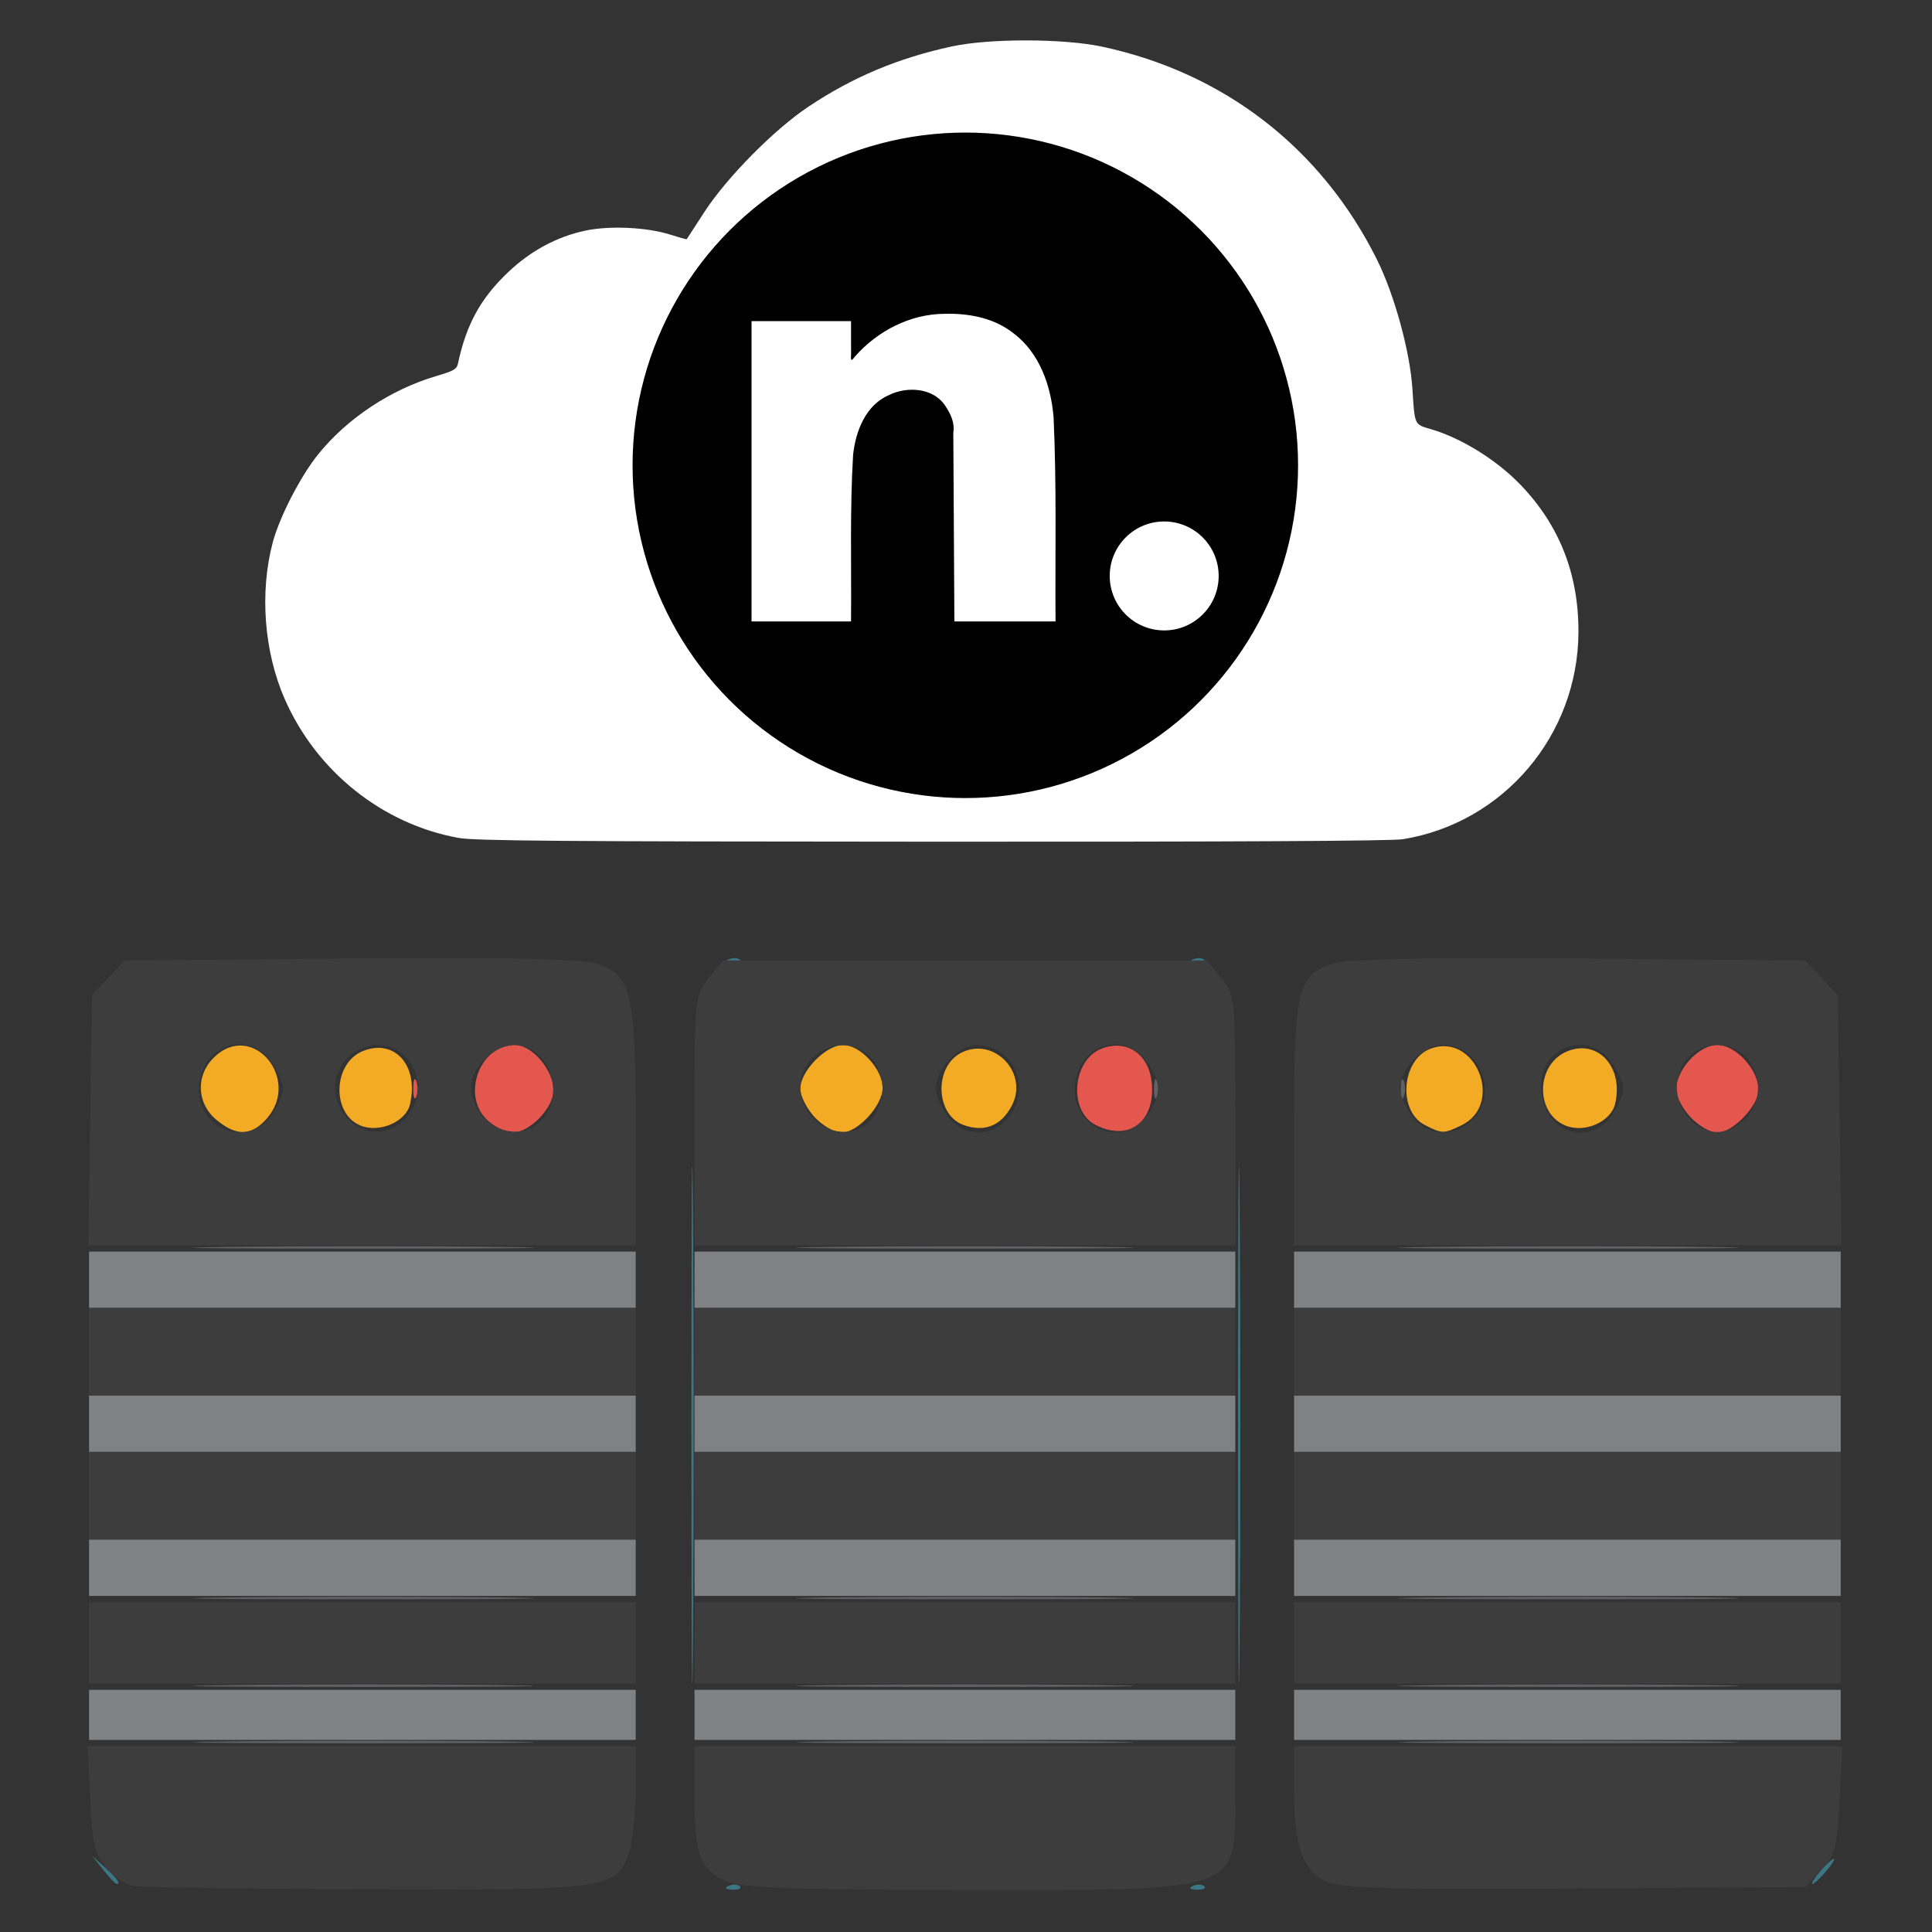
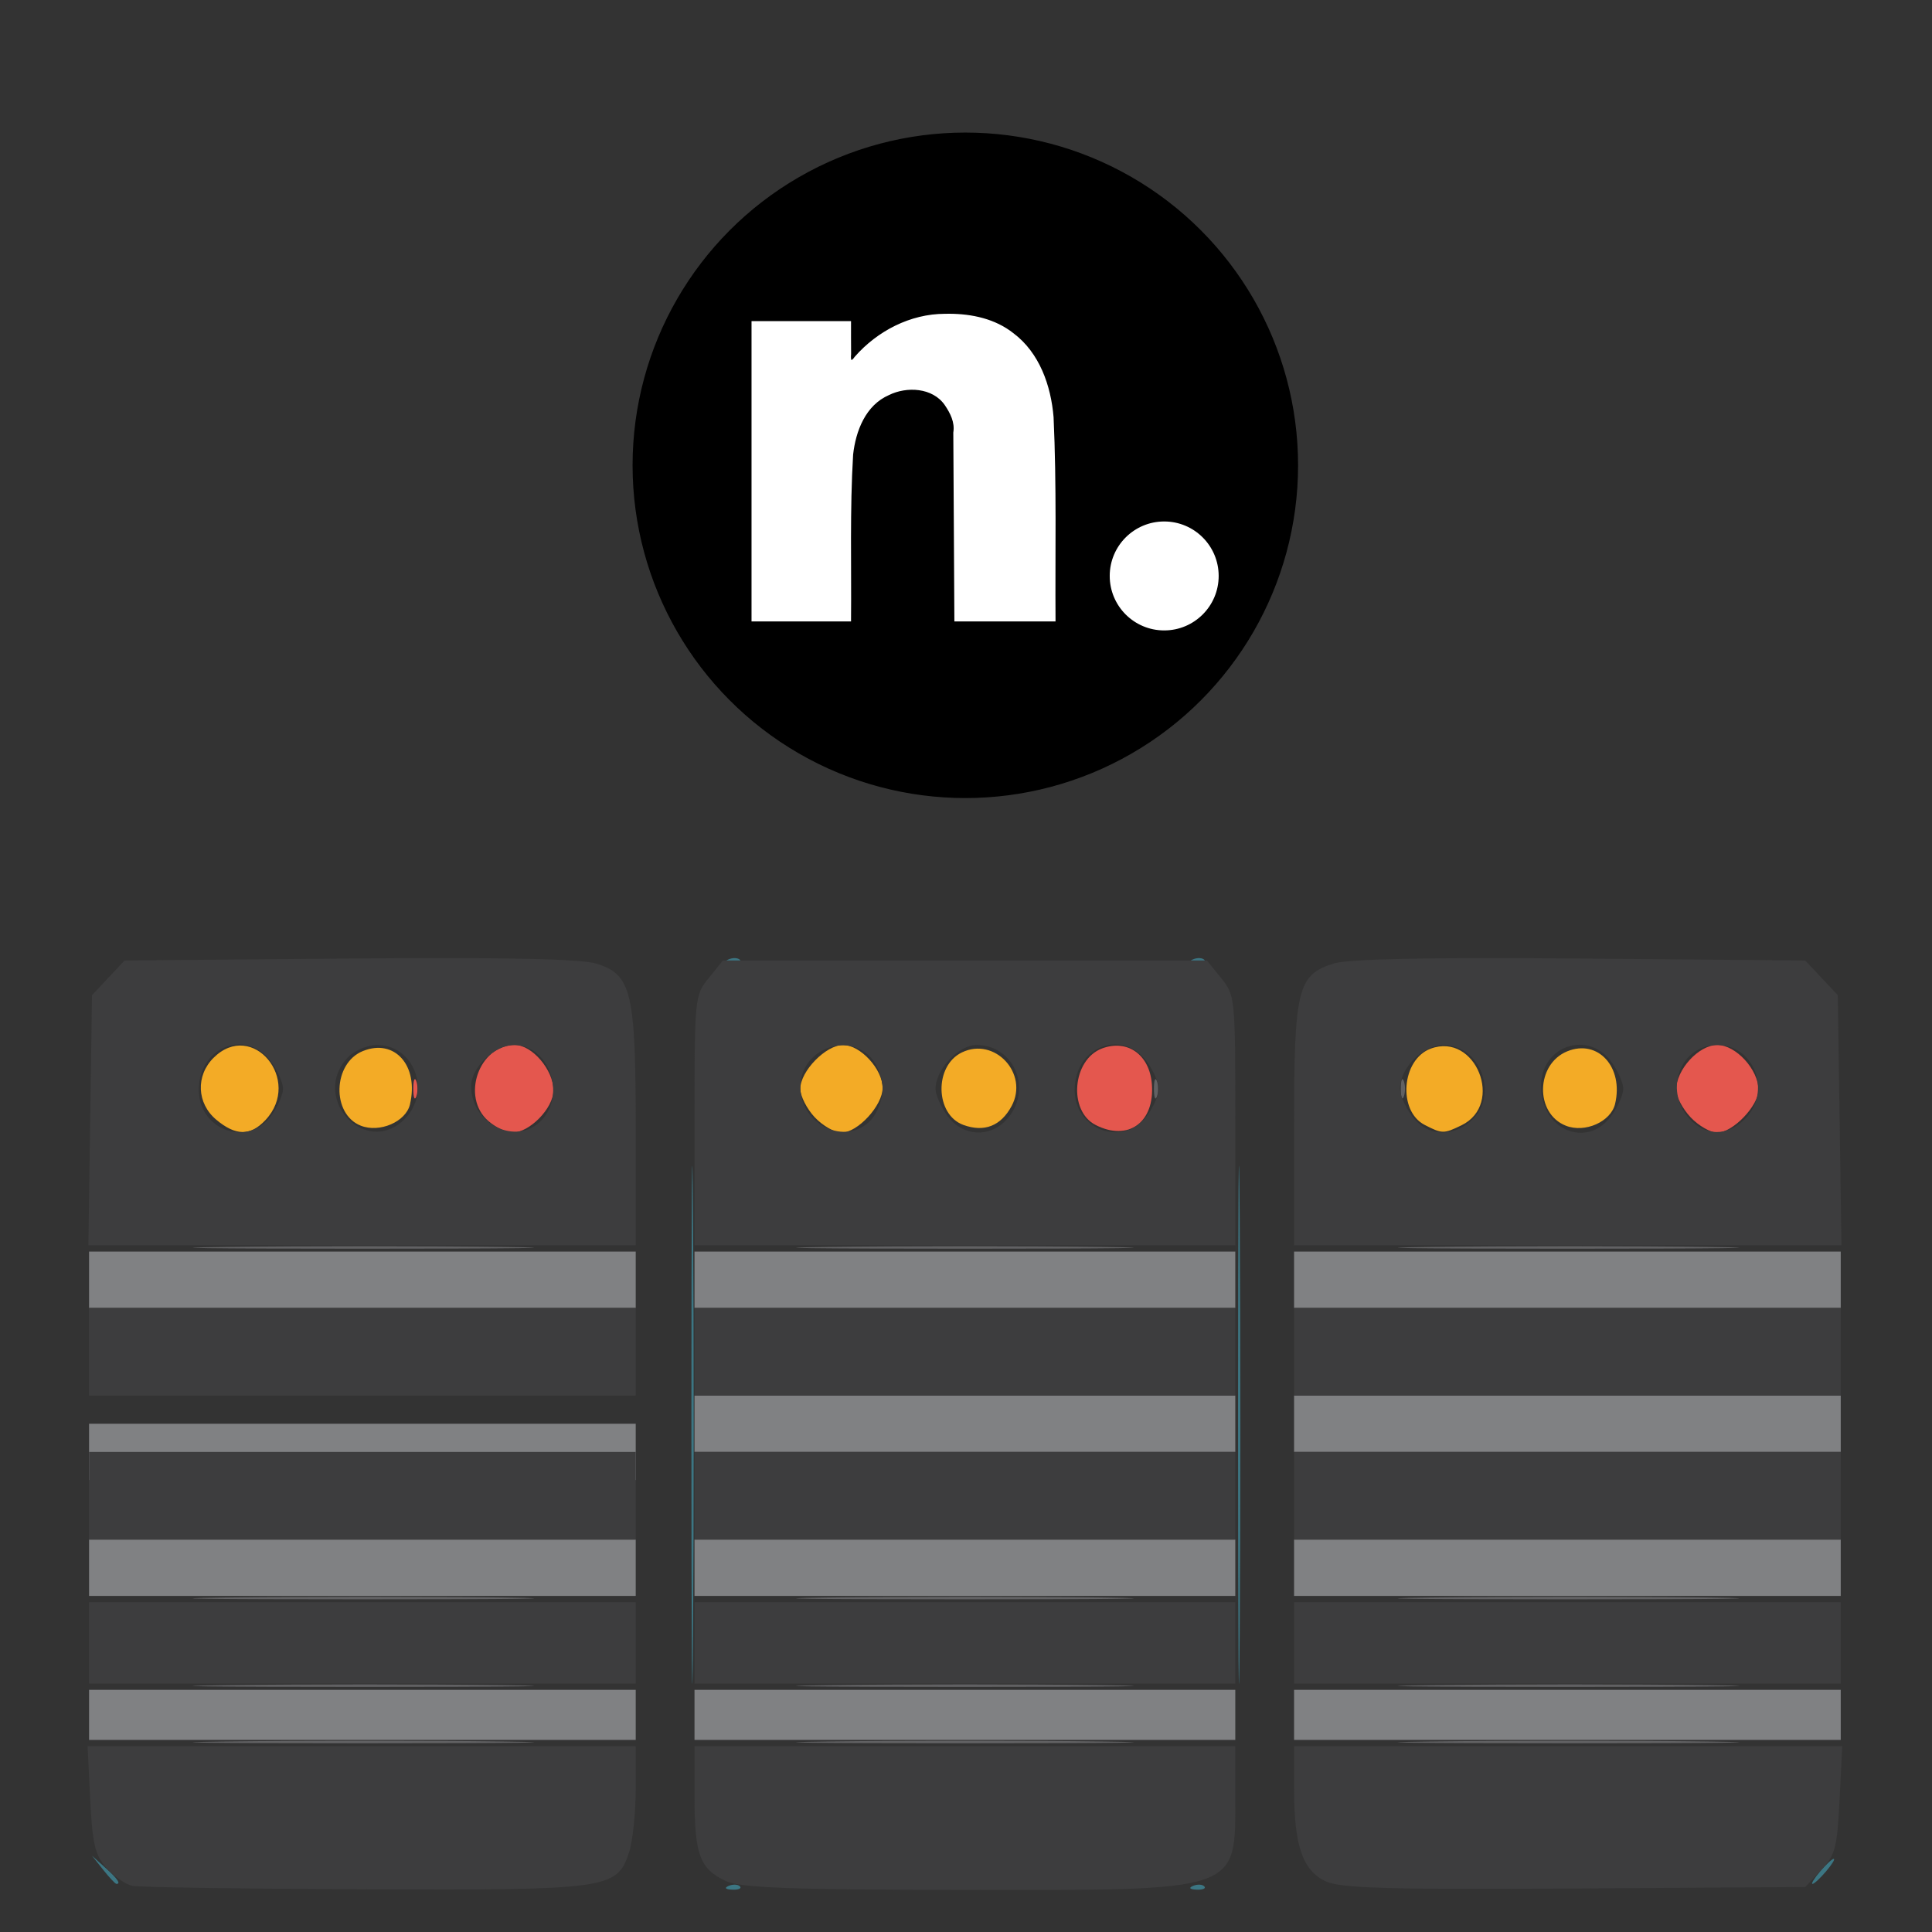
<svg xmlns="http://www.w3.org/2000/svg" xmlns:ns1="http://sodipodi.sourceforge.net/DTD/sodipodi-0.dtd" xmlns:ns2="http://www.inkscape.org/namespaces/inkscape" height="1000" width="1000" ns1:docname="backend-central-image.svg" version="1.1" id="svg1414" viewBox="0 0 1000 1000" xml:space="preserve" ns2:version="1.2.1 (0b8a7e5fb6, 2022-09-14, custom)" ns2:export-filename="../3250f198/repo-backend-logo.png" ns2:export-xdpi="19.200001" ns2:export-ydpi="19.200001">
  <rect x="0" y="0" width="1000" height="1000" fill="#333333" stroke="none" />
  <ns1:namedview id="base" pagecolor="#ffffff" bordercolor="#000000" borderopacity="0.3" ns2:pageopacity="0.0" ns2:pageshadow="2" ns2:zoom="0.32" ns2:cx="-20.3125" ns2:cy="771.875" ns2:document-units="px" ns2:current-layer="layer1" showgrid="false" showguides="true" ns2:window-width="1920" ns2:window-height="999" ns2:window-x="1920" ns2:window-y="44" ns2:window-maximized="1" showborder="true" ns2:showpageshadow="false" ns2:pagecheckerboard="0" ns2:deskcolor="#d1d1d1" />
  <defs id="defs4">
  
  
  
  
  
  
  
  
  
  
  
  
  
  
  
  
  
  
  
  
  
  
  
  
  
  
  
  
  
  
 </defs>
  <g id="layer1" ns2:groupmode="layer" ns2:label="Layer 1">
-     <path style="fill:#aebdd5;stroke-width:0.4" d="m -1464.268,1061.573 c 1.477,-0.077 4,-0.077 5.607,0 1.607,0.076 0.398,0.139 -2.686,0.14 -3.084,0 -4.398,-0.062 -2.921,-0.139 z m 42.048,0 c 1.916,-0.073 5.16,-0.074 7.209,0 2.049,0.073 0.481,0.133 -3.484,0.133 -3.965,0 -5.641,-0.059 -3.725,-0.132 z m 33.64,0 c 1.916,-0.073 5.16,-0.074 7.209,0 2.049,0.073 0.481,0.133 -3.484,0.133 -3.965,0 -5.641,-0.059 -3.725,-0.132 z m 43.655,0 c 1.477,-0.077 4,-0.077 5.607,0 1.607,0.076 0.398,0.139 -2.686,0.14 -3.084,0 -4.398,-0.062 -2.921,-0.139 z m -135.554,-0.393 c 0.711,-0.088 1.972,-0.09 2.803,-0 0.831,0.087 0.249,0.159 -1.293,0.161 -1.542,0 -2.222,-0.069 -1.511,-0.158 z m 154.185,0 c 0.711,-0.088 1.972,-0.09 2.803,-0 0.831,0.087 0.249,0.159 -1.293,0.161 -1.542,0 -2.222,-0.069 -1.511,-0.158 z m -162.979,-0.402 c 0.72,-0.089 1.801,-0.087 2.403,0 0.602,0.091 0.013,0.164 -1.309,0.162 -1.322,-0 -1.814,-0.077 -1.094,-0.166 z m 173.007,0 c 0.72,-0.089 1.801,-0.087 2.403,0 0.602,0.091 0.013,0.164 -1.309,0.162 -1.322,-0 -1.814,-0.077 -1.094,-0.166 z m -179.422,-0.393 c 0.496,-0.095 1.307,-0.095 1.802,0 0.496,0.095 0.09,0.173 -0.901,0.173 -0.991,0 -1.397,-0.078 -0.901,-0.173 z m 186.223,0 c 0.496,-0.095 1.307,-0.095 1.802,0 0.496,0.095 0.09,0.173 -0.901,0.173 -0.991,0 -1.397,-0.078 -0.901,-0.173 z m -190.829,-0.394 c 0.385,-0.101 1.016,-0.101 1.402,0 0.385,0.101 0.07,0.183 -0.701,0.183 -0.771,0 -1.086,-0.082 -0.701,-0.183 z m 195.639,-0.01 c 0.498,-0.096 1.219,-0.092 1.602,0.01 0.383,0.1 -0.025,0.179 -0.906,0.174 -0.881,-0 -1.194,-0.087 -0.696,-0.182 z m -199.043,-0.383 c 0.275,-0.111 0.726,-0.111 1.001,0 0.275,0.111 0.05,0.202 -0.501,0.202 -0.551,0 -0.776,-0.091 -0.501,-0.202 z m 203.043,0 c 0.275,-0.111 0.726,-0.111 1.001,0 0.275,0.111 0.05,0.202 -0.501,0.202 -0.551,0 -0.776,-0.091 -0.501,-0.202 z m -205.822,-0.409 c 0.289,-0.116 0.634,-0.102 0.768,0.032 0.133,0.133 -0.103,0.228 -0.526,0.21 -0.467,-0.019 -0.561,-0.114 -0.242,-0.242 z m 209.051,0 c 0.289,-0.116 0.634,-0.102 0.768,0.032 0.133,0.133 -0.103,0.228 -0.526,0.21 -0.467,-0.019 -0.561,-0.114 -0.242,-0.242 z m -220.665,-8.811 c 0.289,-0.116 0.635,-0.102 0.768,0.032 0.133,0.133 -0.103,0.228 -0.526,0.21 -0.467,-0.019 -0.561,-0.114 -0.242,-0.242 z m 231.477,0 c 0.289,-0.116 0.635,-0.102 0.768,0.032 0.133,0.133 -0.103,0.228 -0.526,0.21 -0.467,-0.019 -0.561,-0.114 -0.242,-0.242 z m -229.475,-0.401 c 0.289,-0.116 0.635,-0.101 0.768,0.032 0.133,0.133 -0.103,0.228 -0.526,0.21 -0.467,-0.019 -0.561,-0.114 -0.242,-0.242 z m 227.473,0 c 0.289,-0.116 0.635,-0.101 0.768,0.032 0.133,0.133 -0.103,0.228 -0.526,0.21 -0.467,-0.019 -0.561,-0.114 -0.242,-0.242 z m -225.07,-0.4 c 0.289,-0.116 0.634,-0.102 0.768,0.032 0.133,0.133 -0.103,0.228 -0.526,0.21 -0.467,-0.019 -0.561,-0.114 -0.242,-0.242 z m 8.41,-1.602 c 0.289,-0.116 0.634,-0.101 0.768,0.032 0.133,0.133 -0.103,0.228 -0.526,0.21 -0.467,-0.019 -0.561,-0.114 -0.242,-0.242 z m 205.847,0 c 0.289,-0.116 0.634,-0.101 0.768,0.032 0.133,0.133 -0.103,0.228 -0.526,0.21 -0.467,-0.019 -0.561,-0.114 -0.242,-0.242 z m -203.444,-0.4 c 0.289,-0.116 0.634,-0.102 0.768,0.032 0.133,0.133 -0.103,0.228 -0.526,0.21 -0.467,-0.019 -0.561,-0.114 -0.242,-0.242 z m 201.016,0.01 c 0.275,-0.111 0.726,-0.111 1.001,0 0.275,0.111 0.05,0.202 -0.501,0.202 -0.551,0 -0.776,-0.091 -0.501,-0.202 z m -199.014,-0.409 c 0.289,-0.116 0.634,-0.101 0.768,0.032 0.133,0.133 -0.103,0.228 -0.526,0.21 -0.467,-0.019 -0.561,-0.114 -0.242,-0.242 z m 197.036,0 c 0.289,-0.116 0.634,-0.101 0.768,0.032 0.133,0.133 -0.103,0.228 -0.526,0.21 -0.467,-0.019 -0.561,-0.114 -0.242,-0.242 z m -185.948,-2.93 c 0.399,-0.441 0.815,-0.801 0.925,-0.801 0.11,0 -0.126,0.36 -0.525,0.801 -0.399,0.441 -0.815,0.801 -0.925,0.801 -0.11,0 0.126,-0.36 0.525,-0.801 z m 173.239,-5.039 c 0.019,-0.467 0.114,-0.561 0.242,-0.242 0.116,0.289 0.102,0.634 -0.032,0.768 -0.133,0.133 -0.228,-0.103 -0.21,-0.526 z m -171.005,-0.401 c 0.019,-0.467 0.114,-0.561 0.242,-0.242 0.116,0.289 0.102,0.634 -0.032,0.768 -0.133,0.133 -0.228,-0.103 -0.21,-0.526 z m 170.605,-1.202 c 0.019,-0.467 0.114,-0.561 0.242,-0.242 0.116,0.289 0.102,0.634 -0.032,0.768 -0.133,0.133 -0.228,-0.103 -0.21,-0.526 z m -168.602,-8.41 c 0.019,-0.467 0.114,-0.561 0.242,-0.242 0.116,0.289 0.102,0.634 -0.032,0.768 -0.133,0.133 -0.228,-0.103 -0.21,-0.526 z m 166.6,-2.002 c 0.019,-0.467 0.114,-0.561 0.242,-0.242 0.116,0.289 0.102,0.634 -0.032,0.768 -0.133,0.133 -0.228,-0.103 -0.21,-0.526 z m -166.199,-0.401 c 0.019,-0.467 0.114,-0.561 0.242,-0.242 0.116,0.289 0.101,0.634 -0.032,0.768 -0.133,0.133 -0.228,-0.103 -0.21,-0.526 z m 165.83,-1.769 c 0,-0.551 0.091,-0.776 0.202,-0.501 0.111,0.275 0.111,0.726 0,1.001 -0.111,0.275 -0.202,0.05 -0.202,-0.501 z m -165.398,-0.401 c 0,-0.551 0.091,-0.776 0.202,-0.501 0.111,0.275 0.111,0.726 0,1.001 -0.111,0.275 -0.202,0.05 -0.202,-0.501 z m 164.998,-2.002 c 0,-0.551 0.091,-0.776 0.202,-0.501 0.111,0.275 0.111,0.726 0,1.001 -0.111,0.275 -0.202,0.05 -0.202,-0.501 z m -164.629,-0.634 c 0.019,-0.467 0.114,-0.561 0.242,-0.242 0.116,0.289 0.102,0.635 -0.032,0.768 -0.133,0.133 -0.228,-0.103 -0.21,-0.526 z m 163.396,-7.609 c 0.019,-0.467 0.114,-0.561 0.242,-0.242 0.116,0.289 0.102,0.634 -0.032,0.768 -0.133,0.133 -0.228,-0.103 -0.21,-0.526 z m -162.194,-0.801 c 0.019,-0.467 0.114,-0.561 0.242,-0.242 0.116,0.289 0.101,0.635 -0.032,0.768 -0.133,0.133 -0.228,-0.103 -0.21,-0.526 z m 161.794,-2.403 c 0.019,-0.467 0.114,-0.561 0.242,-0.242 0.116,0.289 0.102,0.634 -0.032,0.768 -0.133,0.133 -0.228,-0.103 -0.21,-0.526 z m -161.347,-0.768 c 0.01,-0.661 0.098,-0.883 0.199,-0.493 0.102,0.39 0.095,0.93 -0.015,1.202 -0.11,0.271 -0.193,-0.048 -0.185,-0.709 z m 161.008,-2.603 c 0,-0.771 0.082,-1.086 0.183,-0.701 0.101,0.385 0.101,1.016 0,1.402 -0.101,0.385 -0.183,0.07 -0.183,-0.701 z m -160.593,-0.801 c 0,-0.771 0.082,-1.086 0.183,-0.701 0.101,0.386 0.101,1.016 0,1.402 -0.101,0.386 -0.183,0.07 -0.183,-0.701 z m 160.192,-2.803 c 0,-0.771 0.082,-1.086 0.183,-0.701 0.101,0.385 0.101,1.016 0,1.402 -0.101,0.386 -0.183,0.07 -0.183,-0.701 z m -159.806,-1.001 c 0.01,-0.661 0.098,-0.883 0.2,-0.493 0.102,0.39 0.095,0.93 -0.015,1.201 -0.11,0.271 -0.193,-0.048 -0.185,-0.708 z m 159.376,-3.004 c 0,-0.551 0.091,-0.776 0.202,-0.501 0.111,0.275 0.111,0.726 0,1.001 -0.111,0.275 -0.202,0.05 -0.202,-0.501 z m -158.991,-0.801 c 0,-0.551 0.091,-0.776 0.202,-0.501 0.111,0.275 0.111,0.726 0,1.001 -0.111,0.275 -0.202,0.05 -0.202,-0.501 z m 158.558,-3.437 c 0.019,-0.467 0.114,-0.561 0.242,-0.242 0.116,0.289 0.102,0.635 -0.032,0.768 -0.133,0.133 -0.228,-0.103 -0.21,-0.526 z m -156.973,-16.663 c -0.026,-1.254 0.089,-2.363 0.254,-2.465 0.165,-0.102 0.246,0.653 0.181,1.678 -0.188,2.925 -0.384,3.279 -0.435,0.786 z m 155.807,0.477 c -0.043,-0.991 -0.17,-2.253 -0.284,-2.803 l -0.206,-1.001 0.43,0.986 c 0.237,0.542 0.364,1.804 0.284,2.803 l -0.146,1.817 z m -434.639,-6.708 c -0.498,-0.635 -0.484,-0.649 0.151,-0.151 0.667,0.523 0.879,0.852 0.55,0.852 -0.083,0 -0.399,-0.315 -0.701,-0.701 z m 715.308,0.55 c 0,-0.083 0.315,-0.399 0.701,-0.701 0.635,-0.498 0.649,-0.484 0.151,0.151 -0.523,0.667 -0.852,0.879 -0.852,0.55 z m -719.714,-4.955 c -0.498,-0.635 -0.484,-0.649 0.151,-0.151 0.667,0.523 0.879,0.852 0.55,0.852 -0.083,0 -0.399,-0.315 -0.701,-0.701 z m 724.119,0.55 c 0,-0.083 0.315,-0.399 0.701,-0.701 0.635,-0.498 0.649,-0.484 0.151,0.151 -0.523,0.667 -0.852,0.879 -0.852,0.55 z m -725.821,-3.268 c -0.386,-1.007 -0.272,-1.267 0.2,-0.455 0.234,0.402 0.341,0.815 0.237,0.918 -0.103,0.103 -0.3,-0.105 -0.437,-0.463 z m 727.835,0.416 c 0,-0.22 0.175,-0.671 0.388,-1.001 0.213,-0.33 0.388,-0.42 0.388,-0.2 0,0.22 -0.175,0.671 -0.388,1.001 -0.213,0.33 -0.388,0.421 -0.388,0.2 z m -364.744,-40.936 c 0.609,-0.092 1.51,-0.09 2.002,0.006 0.493,0.095 -0.01,0.17 -1.107,0.167 -1.101,-0.004 -1.504,-0.081 -0.896,-0.173 z m -30.197,-94.65 -0.946,-0.825 1.202,0.704 c 1.581,0.926 1.605,0.946 1.112,0.946 -0.233,0 -0.848,-0.371 -1.368,-0.825 z m 58.125,0.671 c 0,-0.084 0.361,-0.248 0.801,-0.363 0.441,-0.115 0.701,-0.046 0.577,0.154 -0.216,0.349 -1.379,0.526 -1.379,0.21 z m 45.077,-0.21 c -0.123,-0.2 0.136,-0.269 0.577,-0.154 0.935,0.245 1.053,0.517 0.225,0.517 -0.317,0 -0.678,-0.163 -0.802,-0.363 z m 57.88,0.242 c 0.092,-0.067 0.708,-0.438 1.368,-0.825 l 1.202,-0.704 -0.946,0.825 c -0.52,0.454 -1.136,0.825 -1.368,0.825 -0.233,0 -0.348,-0.055 -0.256,-0.121 z m -264.001,-0.98 c -0.498,-0.635 -0.484,-0.649 0.151,-0.151 0.667,0.523 0.879,0.852 0.55,0.852 -0.083,0 -0.399,-0.315 -0.701,-0.701 z m 163.74,-1.334 c 0.142,-0.542 0.323,-0.723 0.423,-0.423 0.096,0.289 -0.015,0.716 -0.248,0.948 -0.297,0.297 -0.349,0.141 -0.175,-0.525 z m -61.935,-0.201 c 0.019,-0.467 0.114,-0.561 0.242,-0.242 0.116,0.289 0.102,0.635 -0.032,0.768 -0.133,0.133 -0.228,-0.103 -0.21,-0.526 z m -40.379,-1.168 c 0,-0.881 0.086,-1.194 0.182,-0.696 0.096,0.498 0.092,1.219 -0.01,1.602 -0.1,0.383 -0.179,-0.025 -0.174,-0.906 z m 40.347,-1.378 c 0,-0.207 0.178,-0.487 0.396,-0.622 0.227,-0.14 0.294,0.02 0.157,0.377 -0.266,0.694 -0.553,0.821 -0.553,0.245 z m 164.423,-0.307 c -0.217,-0.571 -0.171,-0.617 0.224,-0.224 0.274,0.272 0.397,0.595 0.274,0.718 -0.123,0.123 -0.347,-0.099 -0.498,-0.494 z m -205.911,-1.018 -0.763,-0.901 0.901,0.763 c 0.847,0.717 1.083,1.039 0.763,1.039 -0.076,0 -0.481,-0.405 -0.901,-0.901 z m -44.315,-1.001 c 7.984,-0.061 21.05,-0.061 29.035,0 7.984,0.061 1.452,0.11 -14.517,0.11 -15.969,0 -22.502,-0.05 -14.517,-0.11 z m 102.523,0 c 7.984,-0.061 21.05,-0.061 29.035,0 7.984,0.061 1.452,0.11 -14.517,0.11 -15.969,0 -22.502,-0.05 -14.517,-0.11 z m 102.523,0 c 7.984,-0.061 21.05,-0.061 29.035,0 7.984,0.061 1.452,0.11 -14.517,0.11 -15.969,0 -22.502,-0.05 -14.517,-0.11 z m -192.231,-10.005 c 0.936,-0.084 2.468,-0.084 3.404,0 0.936,0.084 0.17,0.153 -1.702,0.153 -1.872,0 -2.638,-0.069 -1.702,-0.153 z m 102.923,0.004 c 0.716,-0.089 1.887,-0.089 2.603,0 0.716,0.089 0.13,0.162 -1.302,0.162 -1.432,0 -2.018,-0.073 -1.302,-0.162 z m 102.523,0 c 0.716,-0.089 1.887,-0.089 2.603,0 0.716,0.089 0.13,0.162 -1.302,0.162 -1.432,0 -2.018,-0.073 -1.302,-0.162 z m -209.026,-0.384 c 0.289,-0.116 0.634,-0.101 0.768,0.032 0.133,0.133 -0.103,0.228 -0.526,0.21 -0.467,-0.019 -0.561,-0.114 -0.242,-0.242 z m 10.012,0 c 0.289,-0.116 0.634,-0.101 0.768,0.032 0.133,0.133 -0.103,0.228 -0.526,0.21 -0.467,-0.019 -0.561,-0.114 -0.242,-0.242 z m 210.728,-1.729 c 0.33,-0.214 0.781,-0.388 1.001,-0.388 0.22,0 0.13,0.175 -0.2,0.388 -0.33,0.214 -0.781,0.388 -1.001,0.388 -0.22,0 -0.13,-0.175 0.2,-0.388 z m -200.641,-2.142 c 0,-0.093 0.473,-0.478 1.05,-0.857 0.578,-0.379 0.928,-0.49 0.779,-0.248 -0.286,0.462 -1.829,1.395 -1.829,1.105 z m 103.724,-0.812 c 0,-0.083 0.315,-0.399 0.701,-0.701 0.635,-0.498 0.649,-0.484 0.151,0.151 -0.523,0.667 -0.852,0.879 -0.852,0.55 z m 69.632,-0.55 c -0.498,-0.635 -0.484,-0.649 0.151,-0.151 0.667,0.523 0.879,0.852 0.55,0.852 -0.083,0 -0.399,-0.315 -0.701,-0.701 z m -206.034,-0.601 -0.763,-0.901 0.901,0.763 c 0.847,0.717 1.083,1.039 0.763,1.039 -0.076,0 -0.481,-0.405 -0.901,-0.901 z m 37.083,-1.702 c 1.196,-1.211 2.265,-2.203 2.376,-2.203 0.11,0 -0.779,0.991 -1.975,2.203 -1.196,1.211 -2.265,2.203 -2.376,2.203 -0.11,0 0.779,-0.991 1.975,-2.203 z m 63.461,-0.3 -1.987,-2.103 2.103,1.987 c 1.156,1.093 2.103,2.039 2.103,2.103 0,0.299 -0.371,-0.034 -2.218,-1.987 z m 39.045,0.4 c 1.659,-1.768 2.019,-2.086 2.019,-1.785 0,0.064 -0.856,0.92 -1.902,1.902 l -1.902,1.785 z m 102.74,-0.3 c 1.085,-1.101 2.062,-2.002 2.173,-2.002 0.11,0 -0.687,0.901 -1.772,2.002 -1.085,1.101 -2.062,2.002 -2.172,2.002 -0.11,0 0.687,-0.901 1.772,-2.002 z m -39.266,-0.1 -1.583,-1.702 1.702,1.583 c 1.583,1.472 1.886,1.821 1.583,1.821 -0.065,0 -0.831,-0.766 -1.702,-1.702 z m -207.067,-2.002 -0.763,-0.901 0.901,0.763 c 0.847,0.717 1.083,1.039 0.763,1.039 -0.076,0 -0.481,-0.405 -0.901,-0.901 z m 43.49,-0.452 c 0,-0.083 0.315,-0.399 0.701,-0.701 0.635,-0.498 0.649,-0.484 0.151,0.151 -0.523,0.667 -0.852,0.879 -0.852,0.55 z m 58.419,-0.55 c -0.498,-0.635 -0.484,-0.649 0.151,-0.151 0.667,0.523 0.879,0.852 0.55,0.852 -0.083,0 -0.399,-0.315 -0.701,-0.701 z m 44.104,0.55 c 0,-0.083 0.315,-0.399 0.701,-0.701 0.635,-0.498 0.649,-0.484 0.151,0.151 -0.523,0.667 -0.852,0.879 -0.852,0.55 z m -99.441,-4.85 c 0.366,-0.768 0.737,-1.326 0.824,-1.239 0.183,0.183 -1.032,2.635 -1.306,2.635 -0.101,0 0.116,-0.628 0.482,-1.397 z m 52.766,0.158 c -0.352,-0.681 -0.569,-1.31 -0.482,-1.397 0.087,-0.087 0.458,0.471 0.824,1.239 0.824,1.727 0.538,1.859 -0.342,0.158 z m 49.705,-0.08 c 0.15,-0.395 0.374,-0.617 0.498,-0.494 0.123,0.123 2e-4,0.446 -0.274,0.718 -0.396,0.393 -0.442,0.347 -0.224,-0.224 z m 102.71,-0.083 c 0,-0.22 0.175,-0.671 0.388,-1.001 0.213,-0.33 0.388,-0.42 0.388,-0.2 0,0.22 -0.175,0.671 -0.388,1.001 -0.213,0.33 -0.388,0.42 -0.388,0.2 z m -203.424,-4.439 c 0.019,-0.467 0.114,-0.561 0.242,-0.242 0.116,0.289 0.102,0.635 -0.032,0.768 -0.133,0.133 -0.228,-0.103 -0.21,-0.526 z m 0.4,-1.602 c 0.019,-0.467 0.114,-0.561 0.242,-0.242 0.116,0.289 0.102,0.635 -0.032,0.768 -0.133,0.133 -0.228,-0.103 -0.21,-0.526 z m 102.523,0 c 0.019,-0.467 0.114,-0.561 0.242,-0.242 0.116,0.289 0.102,0.635 -0.032,0.768 -0.133,0.133 -0.228,-0.103 -0.21,-0.526 z m 48.458,-0.4 c 0.019,-0.467 0.114,-0.561 0.242,-0.242 0.116,0.289 0.102,0.635 -0.032,0.768 -0.133,0.133 -0.228,-0.103 -0.21,-0.526 z m -205.446,-0.801 c 0.019,-0.467 0.114,-0.561 0.242,-0.242 0.116,0.289 0.102,0.635 -0.032,0.768 -0.133,0.133 -0.228,-0.103 -0.21,-0.526 z m 259.958,-0.768 c 0.01,-0.661 0.098,-0.883 0.199,-0.493 0.102,0.39 0.095,0.93 -0.015,1.201 -0.11,0.271 -0.193,-0.048 -0.185,-0.708 z m -205.046,-0.4 c 0.01,-0.661 0.098,-0.883 0.199,-0.493 0.102,0.39 0.095,0.93 -0.015,1.201 -0.11,0.271 -0.193,-0.048 -0.185,-0.708 z m 47.657,0 c 0.01,-0.661 0.098,-0.883 0.2,-0.493 0.102,0.39 0.095,0.93 -0.015,1.201 -0.11,0.271 -0.193,-0.048 -0.185,-0.708 z m 54.881,-0.2 c 0,-0.771 0.082,-1.086 0.183,-0.701 0.101,0.385 0.101,1.016 0,1.402 -0.101,0.385 -0.183,0.07 -0.183,-0.701 z m 47.657,0 c 0,-0.771 0.082,-1.086 0.183,-0.701 0.101,0.385 0.101,1.016 0,1.402 -0.101,0.385 -0.183,0.07 -0.183,-0.701 z m -205.402,-3.404 c 0,-1.762 0.072,-2.433 0.157,-1.491 0.085,0.942 0.083,2.384 0,3.204 -0.086,0.82 -0.155,0.05 -0.154,-1.713 z m 102.5,0 c 0,-1.101 0.081,-1.504 0.173,-0.896 0.092,0.609 0.09,1.51 -0.01,2.002 -0.095,0.493 -0.17,-0.006 -0.167,-1.107 z m 158.195,-0.2 c 0,-1.211 0.075,-1.707 0.167,-1.101 0.092,0.606 0.092,1.597 0,2.203 -0.092,0.606 -0.167,0.11 -0.167,-1.101 z m -102.55,0 c 0,-0.771 0.082,-1.086 0.183,-0.701 0.101,0.385 0.101,1.016 0,1.402 -0.101,0.385 -0.183,0.07 -0.183,-0.701 z m 47.257,-3.204 c 0,-0.771 0.082,-1.086 0.183,-0.701 0.101,0.385 0.101,1.016 0,1.402 -0.101,0.385 -0.183,0.07 -0.183,-0.701 z m -47.657,-0.4 c 0,-0.771 0.082,-1.086 0.183,-0.701 0.101,0.385 0.101,1.016 0,1.402 -0.101,0.385 -0.183,0.07 -0.183,-0.701 z m -102.553,0 c 0,-0.551 0.091,-0.776 0.202,-0.501 0.111,0.275 0.111,0.726 0,1.001 -0.111,0.275 -0.202,0.05 -0.202,-0.501 z m 47.672,-0.2 c 0.01,-0.661 0.098,-0.883 0.2,-0.493 0.102,0.39 0.095,0.93 -0.015,1.201 -0.11,0.271 -0.193,-0.048 -0.185,-0.708 z m 157.374,-0.2 c 0,-0.551 0.091,-0.776 0.202,-0.501 0.111,0.275 0.111,0.726 0,1.001 -0.111,0.275 -0.202,0.05 -0.202,-0.501 z m -259.943,-1.035 c 0.019,-0.467 0.114,-0.561 0.242,-0.242 0.116,0.289 0.102,0.635 -0.032,0.768 -0.133,0.133 -0.228,-0.103 -0.21,-0.526 z m 54.465,-0.801 c 0.019,-0.467 0.114,-0.561 0.242,-0.242 0.116,0.289 0.102,0.635 -0.032,0.768 -0.133,0.133 -0.228,-0.103 -0.21,-0.526 z m 102.523,0 c 0.019,-0.467 0.114,-0.561 0.242,-0.242 0.116,0.289 0.102,0.635 -0.032,0.768 -0.133,0.133 -0.228,-0.103 -0.21,-0.526 z m 48.458,0 c 0.019,-0.467 0.114,-0.561 0.242,-0.242 0.116,0.289 0.102,0.635 -0.032,0.768 -0.133,0.133 -0.228,-0.103 -0.21,-0.526 z m -205.046,-0.801 c 0.019,-0.467 0.114,-0.561 0.242,-0.242 0.116,0.289 0.101,0.635 -0.032,0.768 -0.133,0.133 -0.228,-0.103 -0.21,-0.526 z m 103.705,-3.17 c 0,-0.22 0.175,-0.671 0.388,-1.001 0.214,-0.33 0.388,-0.42 0.388,-0.2 0,0.22 -0.175,0.671 -0.388,1.001 -0.213,0.33 -0.388,0.42 -0.388,0.2 z m -102.523,-0.4 c 0,-0.22 0.175,-0.671 0.388,-1.001 0.214,-0.33 0.388,-0.421 0.388,-0.2 0,0.22 -0.175,0.671 -0.388,1.001 -0.213,0.33 -0.388,0.42 -0.388,0.2 z m 205.446,-0.4 c 0,-0.22 0.175,-0.671 0.388,-1.001 0.213,-0.33 0.388,-0.421 0.388,-0.2 0,0.22 -0.175,0.671 -0.388,1.001 -0.213,0.33 -0.388,0.42 -0.388,0.2 z m -203.857,-3.004 c 0.236,-0.441 0.519,-0.801 0.629,-0.801 0.11,0 0.01,0.36 -0.228,0.801 -0.236,0.441 -0.519,0.801 -0.629,0.801 -0.11,0 -0.01,-0.36 0.228,-0.801 z m 150.581,-0.4 c -0.236,-0.441 -0.339,-0.801 -0.229,-0.801 0.11,0 0.393,0.36 0.629,0.801 0.236,0.441 0.339,0.801 0.228,0.801 -0.11,0 -0.393,-0.36 -0.629,-0.801 z m -148.979,-2.154 c 0,-0.083 0.315,-0.399 0.701,-0.701 0.635,-0.498 0.649,-0.484 0.151,0.151 -0.523,0.667 -0.852,0.879 -0.852,0.55 z m 44.215,-1.15 -0.763,-0.901 0.901,0.763 c 0.496,0.42 0.901,0.825 0.901,0.901 0,0.32 -0.322,0.084 -1.039,-0.763 z m 59.309,0.1 c 0.399,-0.441 0.815,-0.801 0.925,-0.801 0.11,0 -0.126,0.36 -0.525,0.801 -0.399,0.441 -0.815,0.801 -0.925,0.801 -0.11,0 0.126,-0.36 0.525,-0.801 z m 43.214,-0.1 -0.763,-0.901 0.901,0.763 c 0.847,0.717 1.083,1.039 0.763,1.039 -0.076,0 -0.481,-0.405 -0.901,-0.901 z m 102.71,0.2 c -0.498,-0.635 -0.484,-0.649 0.151,-0.151 0.386,0.302 0.701,0.618 0.701,0.701 0,0.33 -0.329,0.117 -0.852,-0.55 z m -43.601,0.149 c 0,-0.083 0.315,-0.399 0.701,-0.701 0.635,-0.498 0.649,-0.484 0.151,0.151 -0.523,0.667 -0.852,0.879 -0.852,0.55 z m -202.843,-2.652 c 1.085,-1.101 2.062,-2.002 2.172,-2.002 0.11,0 -0.687,0.901 -1.772,2.002 -1.085,1.101 -2.062,2.002 -2.173,2.002 -0.11,0 0.687,-0.901 1.772,-2.002 z m 39.209,-0.1 -0.763,-0.901 0.901,0.763 c 0.847,0.717 1.083,1.039 0.763,1.039 -0.076,0 -0.481,-0.405 -0.901,-0.901 z m 205.046,0 -0.763,-0.901 0.901,0.763 c 0.847,0.717 1.083,1.039 0.763,1.039 -0.076,0 -0.481,-0.405 -0.901,-0.901 z m -207.449,-2.002 -0.763,-0.901 0.901,0.763 c 0.847,0.717 1.083,1.039 0.763,1.039 -0.076,0 -0.481,-0.405 -0.901,-0.901 z m 68.12,0.1 c 0.399,-0.441 0.815,-0.801 0.925,-0.801 0.11,0 -0.126,0.36 -0.525,0.801 -0.399,0.441 -0.815,0.801 -0.925,0.801 -0.11,0 0.126,-0.36 0.525,-0.801 z m 34.59,0.1 c -0.498,-0.635 -0.484,-0.649 0.151,-0.151 0.667,0.523 0.879,0.852 0.55,0.852 -0.083,0 -0.399,-0.315 -0.701,-0.701 z m 67.332,0.55 c 0,-0.083 0.315,-0.399 0.701,-0.701 0.635,-0.498 0.649,-0.484 0.151,0.151 -0.523,0.667 -0.852,0.879 -0.852,0.55 z m 35.004,-0.75 -0.763,-0.901 0.901,0.763 c 0.847,0.717 1.083,1.039 0.763,1.039 -0.076,0 -0.481,-0.405 -0.901,-0.901 z m -239.249,-0.051 c 0,-0.083 0.315,-0.399 0.701,-0.701 0.635,-0.498 0.649,-0.484 0.151,0.151 -0.523,0.667 -0.852,0.879 -0.852,0.55 z m 236.059,-2.074 c -0.747,-0.598 -0.742,-0.605 0.124,-0.186 0.496,0.24 0.901,0.52 0.901,0.623 0,0.306 -0.208,0.218 -1.025,-0.437 z m -103.324,-0.4 c -0.747,-0.598 -0.742,-0.605 0.124,-0.186 0.496,0.24 0.901,0.52 0.901,0.623 0,0.306 -0.208,0.218 -1.025,-0.437 z m 75.514,0.426 c 0,-0.274 2.452,-1.49 2.635,-1.307 0.087,0.087 -0.471,0.458 -1.239,0.824 -0.768,0.366 -1.397,0.583 -1.397,0.483 z m -203.551,-1.055 c 0.272,-0.274 0.595,-0.397 0.718,-0.273 0.123,0.123 -0.099,0.347 -0.494,0.498 -0.571,0.217 -0.617,0.171 -0.224,-0.224 z m 125.858,-0.351 c -0.33,-0.214 -0.42,-0.388 -0.2,-0.388 0.22,0 0.671,0.175 1.001,0.388 0.33,0.214 0.42,0.388 0.2,0.388 -0.22,0 -0.671,-0.175 -1.001,-0.388 z m -103.324,-0.4 c -0.33,-0.214 -0.42,-0.388 -0.2,-0.388 0.22,0 0.671,0.175 1.001,0.388 0.33,0.214 0.42,0.388 0.2,0.388 -0.22,0 -0.671,-0.175 -1.001,-0.388 z m 202.167,-1.075 c 0.289,-0.116 0.634,-0.101 0.768,0.032 0.133,0.133 -0.103,0.228 -0.526,0.21 -0.467,-0.019 -0.561,-0.114 -0.242,-0.242 z m -218.662,-0.4 c 0.289,-0.116 0.634,-0.101 0.768,0.032 0.133,0.133 -0.103,0.228 -0.526,0.21 -0.467,-0.019 -0.561,-0.114 -0.242,-0.242 z m 12.014,0 c 0.289,-0.116 0.634,-0.101 0.768,0.032 0.133,0.133 -0.103,0.228 -0.526,0.21 -0.467,-0.019 -0.561,-0.114 -0.242,-0.242 z m 90.884,0.008 c 0.275,-0.111 0.726,-0.111 1.001,0 0.275,0.111 0.05,0.202 -0.501,0.202 -0.551,0 -0.776,-0.091 -0.501,-0.202 z m 11.213,0 c 0.275,-0.111 0.726,-0.111 1.001,0 0.275,0.111 0.05,0.202 -0.501,0.202 -0.551,0 -0.776,-0.091 -0.501,-0.202 z m 91.309,0 c 0.275,-0.111 0.726,-0.111 1.001,0 0.275,0.111 0.05,0.202 -0.501,0.202 -0.551,0 -0.776,-0.091 -0.501,-0.202 z m 11.213,0 c 0.275,-0.111 0.726,-0.111 1.001,0 0.275,0.111 0.05,0.202 -0.501,0.202 -0.551,0 -0.776,-0.091 -0.501,-0.202 z m -214.45,-0.413 c 0.39,-0.102 0.93,-0.095 1.202,0.015 0.271,0.11 -0.048,0.193 -0.709,0.185 -0.661,-0.008 -0.883,-0.098 -0.493,-0.199 z m 7.401,0.012 c 0.275,-0.111 0.726,-0.111 1.001,0 0.275,0.111 0.05,0.202 -0.501,0.202 -0.551,0 -0.776,-0.091 -0.501,-0.202 z m 95.514,-0.011 c 0.385,-0.101 1.016,-0.101 1.402,0 0.385,0.101 0.07,0.183 -0.701,0.183 -0.771,0 -1.086,-0.082 -0.701,-0.183 z m 6.408,0 c 0.385,-0.101 1.016,-0.101 1.402,0 0.386,0.101 0.07,0.183 -0.701,0.183 -0.771,0 -1.086,-0.082 -0.701,-0.183 z m 96.115,0 c 0.385,-0.101 1.016,-0.101 1.402,0 0.385,0.101 0.07,0.183 -0.701,0.183 -0.771,0 -1.086,-0.082 -0.701,-0.183 z m 6.408,0 c 0.385,-0.101 1.016,-0.101 1.402,0 0.386,0.101 0.07,0.183 -0.701,0.183 -0.771,0 -1.086,-0.082 -0.701,-0.183 z m -349.719,-106.051 v -91.51 h 245.695 245.695 v 91.51 91.51 h -245.695 -245.695 z m 403.557,64.057 c 7.517,-1.116 15.668,-3.91 22.236,-7.621 29.531,-16.685 41.694,-52.244 28.503,-83.333 -13.397,-31.576 -48.815,-47.568 -81.389,-36.749 -13.595,4.515 -25.29,13.323 -33.633,25.331 -2.641,3.801 -6.899,12.408 -8.256,16.69 -9.631,30.384 2.978,62.613 30.533,78.042 6.595,3.693 14.699,6.514 21.909,7.627 4.982,0.769 14.961,0.776 20.097,0.013 z m -41.415,-34.499 c 0.39,-0.102 0.93,-0.095 1.201,0.015 0.271,0.11 -0.048,0.193 -0.708,0.185 -0.661,-0.008 -0.883,-0.098 -0.493,-0.199 z m -1.761,-0.824 c -0.498,-0.635 -0.484,-0.649 0.151,-0.151 0.386,0.302 0.701,0.618 0.701,0.701 0,0.33 -0.329,0.117 -0.852,-0.55 z m -0.672,-1.902 c 0.01,-0.661 0.098,-0.883 0.2,-0.493 0.102,0.39 0.095,0.93 -0.015,1.201 -0.11,0.271 -0.193,-0.048 -0.185,-0.708 z m 11.06,0.327 c 0.289,-0.116 0.634,-0.101 0.768,0.032 0.133,0.133 -0.103,0.228 -0.526,0.21 -0.467,-0.019 -0.561,-0.114 -0.242,-0.242 z m 12.089,-3.484 c 0,-0.084 0.361,-0.248 0.801,-0.363 0.441,-0.115 0.701,-0.046 0.577,0.154 -0.216,0.349 -1.379,0.526 -1.379,0.21 z m -8.485,-2.923 c 0.289,-0.116 0.634,-0.101 0.768,0.032 0.133,0.133 -0.103,0.228 -0.526,0.21 -0.467,-0.019 -0.561,-0.114 -0.242,-0.242 z m -12.447,-1.761 c 0.142,-0.542 0.323,-0.723 0.423,-0.423 0.096,0.289 -0.015,0.716 -0.248,0.948 -0.297,0.297 -0.349,0.141 -0.175,-0.525 z m 5.746,-1.002 c 0.019,-0.467 0.114,-0.561 0.242,-0.242 0.116,0.289 0.102,0.634 -0.032,0.768 -0.133,0.133 -0.228,-0.103 -0.21,-0.526 z m 0.403,-1.368 c -0.012,-0.33 0.153,-0.871 0.366,-1.201 0.473,-0.732 0.473,-0.1 0,1.001 -0.227,0.528 -0.352,0.596 -0.366,0.2 z m 24.187,-15.318 c 7.934,-7.985 14.507,-14.465 14.607,-14.402 0.203,0.129 -28.49,28.919 -28.822,28.919 -0.115,0 6.281,-6.533 14.215,-14.517 z m -29.027,13.139 c 0,-0.317 0.163,-0.678 0.363,-0.802 0.2,-0.123 0.269,0.136 0.153,0.577 -0.244,0.935 -0.517,1.053 -0.517,0.224 z m 5.663,-0.624 c 0,-0.33 0.155,-0.961 0.344,-1.402 0.217,-0.505 0.344,-0.579 0.344,-0.2 0,0.33 -0.155,0.961 -0.344,1.402 -0.217,0.505 -0.344,0.579 -0.344,0.2 z m 8.417,-0.801 c 0,-0.551 0.091,-0.776 0.202,-0.501 0.111,0.275 0.111,0.726 0,1.001 -0.111,0.275 -0.202,0.05 -0.202,-0.501 z m -2.541,-1.475 c 0.289,-0.116 0.634,-0.101 0.768,0.032 0.133,0.133 -0.103,0.228 -0.526,0.21 -0.467,-0.019 -0.561,-0.114 -0.242,-0.242 z m -1.527,-0.363 c 0,-0.203 6.443,-6.766 14.317,-14.584 l 14.317,-14.215 -14.217,14.402 c -7.819,7.921 -14.262,14.484 -14.317,14.584 -0.055,0.1 -0.1,0.016 -0.1,-0.187 z m -8.747,-0.966 c 0,-0.551 0.091,-0.776 0.202,-0.501 0.111,0.275 0.111,0.726 0,1.001 -0.111,0.275 -0.202,0.05 -0.202,-0.501 z m 2.74,-6.207 c 0.747,-0.771 1.449,-1.402 1.559,-1.402 0.11,0 -0.411,0.631 -1.158,1.402 -0.747,0.771 -1.449,1.402 -1.559,1.402 -0.11,0 0.411,-0.631 1.158,-1.402 z m 39.047,-10.212 c 1.973,-1.982 3.678,-3.604 3.788,-3.604 0.11,0 -1.414,1.622 -3.387,3.604 -1.973,1.982 -3.678,3.604 -3.788,3.604 -0.11,0 1.414,-1.622 3.387,-3.604 z m 7.117,0.589 c 0.17,-0.187 -0.453,-1.117 -1.385,-2.067 -0.932,-0.95 -1.604,-1.726 -1.494,-1.726 0.11,0 0.976,0.79 1.923,1.755 1.287,1.311 1.587,1.834 1.185,2.067 -0.296,0.171 -0.399,0.158 -0.229,-0.029 z m -21.155,-8.081 6.785,-6.891 -0.764,-0.919 -0.764,-0.919 0.98,0.906 0.98,0.906 -7.001,6.903 -7.001,6.903 z m 14.835,-4.223 -8.807,-8.911 8.911,8.807 c 8.28,8.184 9.091,9.014 8.807,9.014 -0.057,0 -4.067,-4.01 -8.911,-8.911 z m 4.413,-3.504 -8.806,-9.011 8.989,8.895 c 4.944,4.892 8.907,8.947 8.806,9.011 -0.101,0.064 -4.146,-3.939 -8.989,-8.895 z m -7.413,6.207 c -0.973,-0.991 -1.679,-1.802 -1.568,-1.802 0.11,0 0.996,0.811 1.969,1.802 0.973,0.991 1.679,1.802 1.569,1.802 -0.11,0 -0.996,-0.811 -1.969,-1.802 z m -7.847,-8.31 -0.763,-0.901 0.901,0.763 c 0.847,0.717 1.083,1.039 0.763,1.039 -0.076,0 -0.481,-0.405 -0.901,-0.901 z m 29.422,-3.004 c -0.498,-0.635 -0.484,-0.649 0.151,-0.151 0.385,0.302 0.701,0.618 0.701,0.701 0,0.33 -0.329,0.117 -0.852,-0.55 z m -5.998,-5.898 c -2.776,-2.739 -4.758,-4.82 -4.405,-4.624 0.693,0.385 9.967,9.626 9.646,9.613 -0.107,-0.005 -2.465,-2.25 -5.241,-4.989 z m -12.791,-2.312 c 1.659,-1.768 2.019,-2.086 2.019,-1.785 0,0.064 -0.856,0.92 -1.902,1.902 l -1.902,1.785 z m -326.229,89.953 c 1.033,-1.033 1.056,-1.169 1.056,-6.282 0,-4.814 -0.069,-5.299 -0.871,-6.153 l -0.871,-0.927 h -20.829 -20.829 l -0.927,0.871 c -0.88,0.827 -0.927,1.144 -0.927,6.282 0,5.004 0.065,5.481 0.871,6.338 l 0.871,0.927 h 20.701 20.701 z m 78.926,-32.674 c 0.431,-0.615 0.624,-1.825 0.624,-3.916 0,-2.09 -0.193,-3.301 -0.624,-3.916 l -0.623,-0.89 h -60.623 -60.623 l -0.828,1.163 c -1.177,1.653 -1.176,5.896 0,7.393 l 0.83,1.055 h 60.621 60.621 l 0.623,-0.89 z m 21.373,-15.145 c 0.759,-0.707 0.876,-1.241 0.876,-3.989 0,-2.748 -0.117,-3.282 -0.876,-3.989 -0.875,-0.815 -0.977,-0.817 -72.059,-0.817 h -71.183 l -0.828,1.163 c -0.623,0.875 -0.828,1.778 -0.828,3.643 0,1.865 0.205,2.768 0.828,3.643 l 0.828,1.163 h 71.183 c 71.082,0 71.184,-10e-4 72.059,-0.817 z m 21.119,-15.385 c 0.862,-0.862 0.983,-1.338 0.983,-3.879 0,-2.422 -0.142,-3.048 -0.871,-3.823 l -0.871,-0.927 h -81.573 -81.573 l -1.056,1.056 c -0.931,0.932 -1.056,1.373 -1.056,3.75 0,2.377 0.124,2.818 1.056,3.75 l 1.056,1.056 h 81.461 81.461 z m 23.398,-28.847 c 0.632,-0.327 1.525,-1.121 1.983,-1.764 0.788,-1.107 0.833,-1.689 0.833,-10.857 0,-9.27 -0.037,-9.74 -0.861,-10.897 -1.768,-2.483 4.936,-2.319 -95.055,-2.319 -100.747,0 -93.477,-0.189 -95.104,2.479 -0.751,1.231 -0.808,2.003 -0.81,10.851 0,10.5 0.065,10.819 2.584,12.356 1.178,0.718 4.313,0.743 93.249,0.745 80.608,10e-4 92.173,-0.072 93.18,-0.593 z m -173.026,-66.586 -0.971,-1.101 1.101,0.971 c 0.606,0.534 1.101,1.03 1.101,1.101 0,0.314 -0.324,0.059 -1.232,-0.971 z m 8.641,0.3 c 0.399,-0.441 0.815,-0.801 0.925,-0.801 0.11,0 -0.126,0.36 -0.525,0.801 -0.399,0.441 -0.815,0.801 -0.925,0.801 -0.11,0 0.126,-0.36 0.525,-0.801 z m 1.227,-1.719 c 0.15,-0.395 0.374,-0.617 0.498,-0.494 0.123,0.123 2e-4,0.446 -0.274,0.718 -0.396,0.393 -0.442,0.347 -0.224,-0.224 z m -51.779,-2.686 c 0,-0.991 0.078,-1.397 0.173,-0.901 0.096,0.496 0.096,1.307 0,1.802 -0.095,0.496 -0.173,0.09 -0.173,-0.901 z m 52.463,0 c 0,-0.991 0.078,-1.397 0.173,-0.901 0.096,0.496 0.096,1.307 0,1.802 -0.095,0.496 -0.173,0.09 -0.173,-0.901 z m -50.77,-4.405 c 0.399,-0.441 0.815,-0.801 0.925,-0.801 0.11,0 -0.126,0.36 -0.525,0.801 -0.399,0.441 -0.815,0.801 -0.925,0.801 -0.11,0 0.126,-0.36 0.525,-0.801 z m 48.821,-0.1 -0.763,-0.901 0.901,0.763 c 0.496,0.42 0.901,0.825 0.901,0.901 0,0.32 -0.322,0.084 -1.039,-0.763 z m -44.908,-1.779 c 0.39,-0.102 0.93,-0.095 1.201,0.015 0.271,0.11 -0.048,0.193 -0.709,0.185 -0.661,-0.008 -0.883,-0.098 -0.493,-0.199 z m 40.245,-0.006 c 0.498,-0.096 1.219,-0.092 1.602,0.008 0.383,0.1 -0.025,0.179 -0.906,0.174 -0.881,-0.004 -1.194,-0.086 -0.696,-0.182 z m -170.109,-64.745 c 0,-0.083 0.315,-0.399 0.701,-0.701 0.635,-0.498 0.649,-0.484 0.151,0.151 -0.523,0.667 -0.852,0.879 -0.852,0.55 z m 718.41,-0.55 c -0.498,-0.635 -0.484,-0.649 0.151,-0.151 0.667,0.523 0.879,0.852 0.55,0.852 -0.083,0 -0.399,-0.315 -0.701,-0.701 z" id="path7689" />
    <path style="fill:#b0b2b6;stroke-width:0.4" d="m -1468.756,1061.416 c -32.042,-0.632 -48.078,-2.769 -53.266,-7.1 -2.478,-2.069 -0.94,-2.797 10.3,-4.881 15.574,-2.887 20.663,-3.973 21.649,-4.619 1.474,-0.966 2.284,-3.301 3.88,-11.18 2.349,-11.595 4.643,-28.739 5.225,-39.047 0.118,-2.092 0.541,-6.958 0.939,-10.813 0.398,-3.855 0.654,-7.144 0.569,-7.309 -0.085,-0.165 -61.386,-0.3 -136.224,-0.3 -125.857,0 -136.216,-0.05 -138.042,-0.666 -5.179,-1.749 -9.332,-5.861 -11.53,-11.416 l -1.057,-2.671 v -26.063 -26.063 h 365.638 365.638 v 26.063 26.063 l -1.057,2.671 c -2.197,5.555 -6.35,9.667 -11.53,11.416 -1.826,0.616 -12.281,0.666 -139.472,0.666 h -137.498 l 0.211,1.502 c 0.414,2.949 1.459,14.377 1.62,17.721 0.62,12.871 5.311,43.172 7.312,47.231 1.364,2.767 0.933,2.642 24.307,7.029 7.538,1.415 9.835,2.075 10.401,2.99 0.383,0.62 -0.627,1.897 -2.168,2.743 -5.537,3.038 -16.978,4.704 -39.27,5.719 -10.898,0.496 -124.956,0.741 -146.576,0.314 z m 73.393,-101.537 c 5.021,-1.576 9.591,-6.259 11.164,-11.438 1.264,-4.161 0.931,-8.949 -0.879,-12.632 -2.367,-4.817 -7.365,-8.807 -11.948,-9.54 -0.915,-0.146 -1.76,-0.423 -1.878,-0.614 -0.118,-0.191 -1.005,-0.348 -1.97,-0.348 -0.965,0 -1.852,0.157 -1.97,0.348 -0.118,0.191 -0.955,0.466 -1.859,0.611 -1.853,0.296 -5.101,1.841 -7.157,3.403 -2.165,1.646 -4.743,5.462 -5.63,8.334 -4.194,13.58 8.518,26.148 22.127,21.876 z m -5.552,-110.563 c 194.584,-0.08 244.383,-0.202 244.894,-0.601 0.568,-0.443 0.579,-0.42 0.092,0.201 -0.523,0.666 -12.594,0.696 -244.894,0.601 l -244.344,-0.1 z m 245.929,-53.364 c 0,-28.524 0.048,-40.193 0.106,-25.931 0.058,14.262 0.058,37.6 0,51.862 -0.058,14.262 -0.106,2.593 -0.106,-25.931 z m -378.648,35.125 c -1.365,-0.69 -2.139,-2.434 -1.824,-4.11 0.509,-2.714 -1.103,-2.581 31.079,-2.581 h 29.076 l 0.871,0.927 c 0.575,0.612 0.871,1.438 0.871,2.429 0,2.003 -0.527,2.878 -2.054,3.41 -1.942,0.677 -56.672,0.606 -58.018,-0.076 z m 102.274,-0.247 c -0.884,-0.539 -1.329,-1.181 -1.518,-2.19 -0.298,-1.588 0.492,-3.586 1.584,-4.005 1.111,-0.426 58.232,-0.288 59.037,0.143 1.147,0.614 1.716,2.703 1.179,4.329 -0.841,2.549 -0.082,2.488 -31.086,2.486 -26.767,0 -27.999,-0.034 -29.196,-0.764 z m 102.915,0.186 c -2.283,-0.993 -2.632,-5.112 -0.528,-6.238 0.805,-0.431 57.926,-0.57 59.037,-0.143 0.357,0.137 0.928,0.789 1.27,1.45 0.918,1.775 0.428,3.75 -1.173,4.726 -1.237,0.754 -2.218,0.78 -29.313,0.766 -22.802,-0.012 -28.268,-0.116 -29.292,-0.562 z m -182.062,-17.545 c -1.046,-0.212 -1.902,-0.565 -1.902,-0.785 0,-0.22 -0.27,-0.296 -0.601,-0.169 -0.33,0.127 -0.601,0.062 -0.601,-0.145 0,-0.206 -0.3,-0.26 -0.666,-0.12 -0.484,0.186 -0.577,0.11 -0.339,-0.275 0.214,-0.347 0.173,-0.435 -0.121,-0.253 -0.576,0.356 -3.658,-1.178 -4.616,-2.297 -0.405,-0.473 -0.595,-0.589 -0.424,-0.259 0.474,0.912 -0.684,-0.069 -4.033,-3.418 -3.349,-3.349 -4.33,-4.507 -3.418,-4.033 0.33,0.172 0.215,-0.019 -0.257,-0.424 -1.119,-0.96 -2.255,-3.239 -1.9,-3.813 0.183,-0.296 0.096,-0.338 -0.252,-0.123 -0.385,0.238 -0.46,0.145 -0.275,-0.339 0.141,-0.367 0.071,-0.666 -0.156,-0.666 -0.226,0 -0.3,-0.18 -0.164,-0.4 0.136,-0.22 0.078,-0.4 -0.129,-0.4 -1.705,0 -2.076,-14.959 -0.423,-17.057 0.19,-0.241 0.226,-0.556 0.081,-0.701 -0.145,-0.145 -0.034,-0.264 0.247,-0.264 0.289,0 0.41,-0.261 0.28,-0.601 -0.127,-0.33 -0.045,-0.601 0.181,-0.601 0.226,0 0.3,-0.18 0.164,-0.4 -0.136,-0.22 -0.046,-0.4 0.2,-0.4 0.246,0 0.337,-0.18 0.201,-0.4 -0.279,-0.451 0.99,-2.804 1.511,-2.804 0.186,0 0.226,-0.181 0.088,-0.403 -0.137,-0.222 0.032,-0.511 0.375,-0.643 0.343,-0.132 0.536,-0.381 0.43,-0.553 -0.267,-0.433 4.997,-6.062 5.423,-5.799 0.188,0.116 0.515,-0.111 0.727,-0.506 0.459,-0.857 3.432,-2.604 3.802,-2.234 0.143,0.143 0.259,0.038 0.259,-0.231 0,-0.27 0.18,-0.379 0.401,-0.243 0.22,0.136 0.4,0.081 0.4,-0.122 0,-0.505 3.485,-1.801 3.995,-1.486 0.226,0.139 0.41,0.059 0.41,-0.178 0,-0.267 0.405,-0.33 1.061,-0.165 0.776,0.195 0.98,0.136 0.762,-0.218 -0.224,-0.362 0.065,-0.416 1.142,-0.214 0.793,0.149 1.441,0.108 1.441,-0.091 0,-0.199 1.262,-0.373 2.803,-0.387 1.583,-0.015 2.803,0.145 2.803,0.367 0,0.223 0.52,0.289 1.202,0.153 0.69,-0.138 1.201,-0.071 1.201,0.158 0,0.231 0.446,0.286 1.061,0.132 0.817,-0.205 0.986,-0.145 0.735,0.261 -0.235,0.38 -0.142,0.456 0.332,0.275 0.735,-0.282 4.279,0.9 4.279,1.428 0,0.186 0.18,0.226 0.401,0.09 0.22,-0.136 0.4,-0.027 0.4,0.243 0,0.27 0.121,0.37 0.268,0.222 0.492,-0.492 6.573,3.919 6.427,4.661 -0.048,0.244 0.155,0.452 0.451,0.462 0.737,0.025 4.514,5.099 4.274,5.74 -0.106,0.284 0.073,0.618 0.399,0.743 0.325,0.125 0.492,0.388 0.37,0.586 -0.122,0.197 -0.045,0.359 0.17,0.359 0.543,0 1.783,3.879 1.425,4.458 -0.194,0.314 -0.118,0.364 0.23,0.149 0.398,-0.246 0.458,-0.073 0.255,0.739 -0.154,0.615 -0.099,1.061 0.132,1.061 0.229,0 0.296,0.511 0.158,1.201 -0.136,0.682 -0.07,1.201 0.152,1.201 0.222,0 0.382,1.22 0.367,2.803 -0.014,1.542 -0.189,2.803 -0.387,2.803 -0.199,0 -0.24,0.648 -0.091,1.441 0.202,1.076 0.148,1.365 -0.214,1.142 -0.354,-0.219 -0.413,-0.014 -0.218,0.762 0.165,0.656 0.102,1.061 -0.166,1.061 -0.237,0 -0.312,0.194 -0.165,0.431 0.333,0.538 -0.945,3.974 -1.477,3.974 -0.215,0 -0.28,0.18 -0.143,0.4 0.136,0.22 0.027,0.4 -0.243,0.4 -0.27,0 -0.378,0.113 -0.24,0.251 0.336,0.336 -0.747,2.381 -1.841,3.475 -0.484,0.484 -0.88,1.016 -0.88,1.183 0,0.526 -5.454,5.521 -5.797,5.309 -0.18,-0.111 -0.434,0.079 -0.566,0.422 -0.132,0.343 -0.421,0.512 -0.643,0.375 -0.222,-0.137 -0.403,-0.063 -0.403,0.165 0,0.592 -2.34,1.722 -2.877,1.39 -0.296,-0.183 -0.338,-0.096 -0.123,0.252 0.238,0.385 0.145,0.46 -0.339,0.275 -0.367,-0.141 -0.666,-0.087 -0.666,0.12 0,0.206 -0.27,0.272 -0.601,0.145 -0.33,-0.127 -0.601,-0.031 -0.601,0.213 0,0.244 -0.135,0.414 -0.3,0.379 -0.165,-0.036 -0.841,0.166 -1.502,0.448 -1.486,0.634 -10.47,0.85 -13.116,0.315 z m 102.855,0.04 c -0.864,-0.195 -1.782,-0.53 -2.039,-0.743 -0.258,-0.214 -0.587,-0.27 -0.732,-0.125 -0.145,0.145 -0.264,0.034 -0.264,-0.247 0,-0.289 -0.261,-0.41 -0.601,-0.28 -0.33,0.127 -0.601,0.045 -0.601,-0.181 0,-0.226 -0.18,-0.3 -0.401,-0.164 -0.22,0.136 -0.401,0.046 -0.401,-0.2 0,-0.246 -0.175,-0.34 -0.389,-0.208 -0.492,0.304 -2.815,-0.875 -2.815,-1.428 0,-0.228 -0.181,-0.302 -0.403,-0.165 -0.222,0.137 -0.511,-0.032 -0.643,-0.375 -0.132,-0.343 -0.39,-0.531 -0.573,-0.417 -0.184,0.113 -0.52,-0.113 -0.747,-0.503 -0.227,-0.39 -0.418,-0.55 -0.425,-0.355 -0.01,0.195 -1.042,-0.706 -2.301,-2.002 -1.259,-1.296 -2.252,-2.486 -2.207,-2.645 0.045,-0.159 -0.282,-0.483 -0.726,-0.721 -0.445,-0.238 -0.702,-0.604 -0.573,-0.813 0.129,-0.209 0.049,-0.38 -0.179,-0.38 -0.52,0 -1.692,-2.213 -1.353,-2.552 0.138,-0.138 0.03,-0.251 -0.24,-0.251 -0.27,0 -0.38,-0.18 -0.243,-0.4 0.136,-0.22 0.046,-0.4 -0.2,-0.4 -0.246,0 -0.336,-0.18 -0.2,-0.4 0.136,-0.22 0.046,-0.4 -0.2,-0.4 -0.246,0 -0.336,-0.18 -0.2,-0.4 0.136,-0.22 0.057,-0.4 -0.177,-0.4 -0.233,0 -0.395,-0.135 -0.359,-0.3 0.036,-0.165 -0.172,-0.841 -0.462,-1.502 -0.29,-0.661 -0.516,-2.238 -0.504,-3.504 0.013,-1.266 -0.102,-2.225 -0.256,-2.13 -0.153,0.095 -0.29,-1.071 -0.304,-2.591 -0.016,-1.767 0.121,-2.673 0.38,-2.513 0.262,0.162 0.316,-0.298 0.153,-1.303 -0.263,-1.617 0.381,-4.563 1.109,-5.073 0.231,-0.162 0.272,-0.297 0.091,-0.3 -0.181,-0.003 -0.035,-0.3 0.323,-0.658 0.359,-0.359 0.557,-0.899 0.442,-1.201 -0.116,-0.302 -0.036,-0.549 0.177,-0.549 0.213,0 0.367,-0.135 0.341,-0.3 -0.124,-0.788 0.118,-1.337 0.924,-2.087 0.482,-0.449 0.732,-0.817 0.556,-0.817 -0.176,0 0.105,-0.374 0.625,-0.831 0.52,-0.457 0.678,-0.691 0.351,-0.519 -0.977,0.513 2.317,-3.294 4.125,-4.768 2.104,-1.715 5.264,-3.715 4.875,-3.085 -0.223,0.361 -0.09,0.365 0.557,0.019 0.467,-0.25 0.849,-0.628 0.849,-0.841 0,-0.213 0.135,-0.359 0.3,-0.325 0.165,0.034 0.966,-0.235 1.78,-0.597 0.814,-0.362 1.76,-0.551 2.103,-0.419 0.343,0.132 0.623,0.036 0.623,-0.212 0,-0.281 0.377,-0.356 1.001,-0.2 0.551,0.138 1.001,0.088 1.001,-0.112 0,-0.2 0.631,-0.29 1.402,-0.2 0.772,0.09 1.402,-0.015 1.402,-0.234 0,-0.219 0.901,-0.398 2.002,-0.398 1.101,0 2.002,0.179 2.002,0.398 0,0.219 0.63,0.325 1.402,0.234 0.771,-0.09 1.402,-8e-5 1.402,0.2 0,0.2 0.466,0.247 1.035,0.104 0.743,-0.187 0.952,-0.126 0.741,0.215 -0.213,0.344 0.01,0.399 0.801,0.2 0.71,-0.178 1.005,-0.13 0.84,0.137 -0.15,0.243 -0,0.316 0.357,0.177 0.336,-0.129 1.219,0.141 1.962,0.6 0.743,0.459 1.497,0.702 1.676,0.54 0.179,-0.162 0.196,-0.07 0.038,0.206 -0.158,0.275 -0.142,0.514 0.036,0.531 1.091,0.103 1.874,0.396 3.122,1.167 0.774,0.478 1.408,0.956 1.408,1.061 0,0.105 -0.208,0.063 -0.462,-0.095 -0.295,-0.183 -0.353,-0.109 -0.16,0.203 0.166,0.269 0.399,0.392 0.517,0.274 0.369,-0.369 2.362,1.277 4.174,3.449 0.956,1.145 1.468,1.94 1.137,1.766 -0.33,-0.174 -0.224,0.014 0.237,0.419 0.966,0.848 2.956,4.027 2.247,3.589 -0.312,-0.193 -0.392,-0.082 -0.235,0.327 0.131,0.341 0.397,0.521 0.592,0.4 0.195,-0.12 0.247,0.061 0.116,0.403 -0.132,0.343 -0.029,0.622 0.228,0.622 0.257,0 0.356,0.18 0.22,0.4 -0.136,0.22 -0.085,0.4 0.113,0.4 0.511,0 1.345,2.991 1.049,3.763 -0.136,0.353 -0.064,0.643 0.159,0.643 0.244,0 0.317,0.661 0.182,1.663 -0.141,1.052 -0.077,1.573 0.175,1.417 0.247,-0.153 0.386,0.644 0.366,2.106 -0.018,1.318 -0.194,2.252 -0.4,2.124 -0.217,-0.134 -0.262,0.546 -0.109,1.658 0.171,1.25 0.12,1.8 -0.153,1.631 -0.261,-0.162 -0.322,0.102 -0.166,0.723 0.143,0.568 -0.044,1.631 -0.446,2.537 -0.38,0.857 -0.664,1.694 -0.63,1.859 0.034,0.165 -0.129,0.3 -0.362,0.3 -0.233,0 -0.313,0.18 -0.177,0.4 0.136,0.22 0.046,0.4 -0.2,0.4 -0.246,0 -0.336,0.18 -0.2,0.4 0.136,0.22 0.057,0.4 -0.177,0.4 -0.233,0 -0.403,0.135 -0.377,0.3 0.134,0.849 -0.148,1.435 -1.149,2.387 -0.606,0.576 -0.831,0.915 -0.501,0.752 0.33,-0.162 0.24,-0.004 -0.2,0.352 -0.441,0.356 -0.805,0.775 -0.811,0.931 -0.015,0.442 -4.097,4.488 -4.527,4.488 -0.211,0 -0.492,0.282 -0.624,0.626 -0.132,0.344 -0.403,0.526 -0.602,0.403 -0.199,-0.123 -0.469,0.057 -0.601,0.4 -0.132,0.343 -0.421,0.512 -0.643,0.375 -0.222,-0.137 -0.403,-0.097 -0.403,0.088 0,0.521 -2.354,1.79 -2.804,1.511 -0.22,-0.136 -0.4,-0.062 -0.4,0.165 0,0.226 -0.3,0.296 -0.666,0.156 -0.445,-0.171 -0.571,-0.102 -0.38,0.208 0.187,0.303 0.071,0.381 -0.335,0.225 -0.361,-0.139 -0.622,-0.025 -0.622,0.272 0,0.281 -0.119,0.391 -0.264,0.247 -0.145,-0.145 -0.46,-0.108 -0.701,0.081 -1.376,1.084 -10.079,1.588 -13.622,0.788 z m -13.648,-45.993 c 0.399,-0.441 0.635,-0.801 0.525,-0.801 -0.11,0 -0.526,0.36 -0.925,0.801 -0.399,0.441 -0.635,0.801 -0.525,0.801 0.11,0 0.526,-0.36 0.925,-0.801 z m 39.848,0.663 c 0,-0.076 -0.405,-0.481 -0.901,-0.901 l -0.901,-0.763 0.763,0.901 c 0.717,0.847 1.039,1.083 1.039,0.763 z m 76.291,45.292 c -0.881,-0.228 -1.717,-0.593 -1.857,-0.809 -0.141,-0.217 -0.456,-0.27 -0.701,-0.119 -0.245,0.151 -0.445,0.065 -0.445,-0.192 0,-0.257 -0.279,-0.36 -0.622,-0.228 -0.406,0.156 -0.522,0.078 -0.335,-0.225 0.192,-0.31 0.065,-0.379 -0.38,-0.208 -0.366,0.141 -0.666,0.07 -0.666,-0.156 0,-0.226 -0.188,-0.295 -0.418,-0.153 -0.449,0.278 -2.249,-0.752 -3.116,-1.783 -0.432,-0.514 -0.482,-0.519 -0.271,-0.03 0.173,0.401 0.07,0.37 -0.31,-0.094 -0.314,-0.382 -0.683,-0.582 -0.821,-0.443 -0.138,0.138 -0.365,-0.045 -0.504,-0.407 -0.139,-0.362 -0.417,-0.658 -0.619,-0.658 -0.202,0 -1.392,-1.025 -2.645,-2.279 -1.253,-1.253 -2.015,-2.141 -1.693,-1.972 0.322,0.169 0.187,-0.045 -0.299,-0.475 -0.486,-0.43 -0.776,-0.89 -0.643,-1.022 0.132,-0.132 -0.062,-0.357 -0.432,-0.499 -0.767,-0.294 -1.941,-2.334 -1.562,-2.713 0.138,-0.138 0.03,-0.251 -0.24,-0.251 -0.27,0 -0.38,-0.18 -0.243,-0.4 0.136,-0.22 0.046,-0.4 -0.2,-0.4 -0.246,0 -0.336,-0.18 -0.2,-0.4 0.136,-0.22 0.057,-0.4 -0.177,-0.4 -0.233,0 -0.386,-0.135 -0.339,-0.3 0.047,-0.165 -0.158,-0.74 -0.455,-1.277 -0.297,-0.537 -0.54,-1.664 -0.54,-2.503 0,-0.839 -0.139,-1.526 -0.308,-1.526 -0.169,0 -0.207,-0.748 -0.085,-1.663 0.144,-1.074 0.079,-1.574 -0.183,-1.412 -0.257,0.159 -0.394,-0.555 -0.374,-1.941 0.017,-1.206 0.196,-2.192 0.398,-2.192 0.201,0 0.269,-0.721 0.151,-1.602 -0.143,-1.065 -0.074,-1.515 0.206,-1.342 0.275,0.17 0.332,-0.094 0.165,-0.759 -0.274,-1.091 0.673,-4.295 1.402,-4.746 0.241,-0.149 0.487,-0.716 0.547,-1.26 0.211,-1.923 3.91,-6.985 6.743,-9.227 0.895,-0.709 1.467,-1.018 1.271,-0.688 -0.197,0.33 0.198,0.015 0.877,-0.701 0.679,-0.716 1.387,-1.315 1.574,-1.332 1.056,-0.095 1.72,-0.379 3.144,-1.346 0.87,-0.59 1.901,-0.989 2.293,-0.887 0.43,0.112 0.608,0.019 0.451,-0.235 -0.172,-0.279 0.11,-0.329 0.834,-0.147 0.74,0.186 1.008,0.134 0.827,-0.158 -0.179,-0.29 0.075,-0.347 0.767,-0.173 0.569,0.143 1.035,0.096 1.035,-0.104 0,-0.2 0.631,-0.29 1.402,-0.2 0.771,0.09 1.402,-0.015 1.402,-0.234 0,-0.219 0.901,-0.384 2.002,-0.368 1.101,0.017 2.002,0.196 2.002,0.398 0,0.202 0.631,0.294 1.402,0.204 0.771,-0.09 1.402,-8e-5 1.402,0.2 0,0.2 0.451,0.25 1.001,0.112 0.624,-0.157 1.001,-0.081 1.001,0.2 0,0.248 0.28,0.343 0.623,0.212 0.343,-0.132 1.289,0.057 2.103,0.419 0.814,0.362 1.615,0.631 1.78,0.597 0.165,-0.034 0.3,0.112 0.3,0.325 0,0.213 0.382,0.591 0.849,0.841 0.647,0.346 0.78,0.342 0.557,-0.019 -0.391,-0.633 2.776,1.374 4.897,3.104 0.934,0.761 1.612,1.524 1.506,1.694 -0.105,0.171 0.122,0.556 0.505,0.856 0.63,0.494 0.644,0.479 0.147,-0.155 -0.302,-0.385 -0.453,-0.701 -0.334,-0.701 0.119,0 0.817,0.759 1.551,1.687 0.734,0.928 1.065,1.545 0.734,1.371 -0.33,-0.174 -0.175,0.058 0.345,0.516 0.52,0.457 0.801,0.831 0.625,0.831 -0.176,0 0.074,0.367 0.556,0.817 0.805,0.75 1.048,1.299 0.924,2.087 -0.026,0.165 0.127,0.3 0.341,0.3 0.213,0 0.273,0.3 0.132,0.666 -0.171,0.445 -0.102,0.571 0.208,0.38 0.303,-0.187 0.381,-0.071 0.226,0.335 -0.132,0.343 -0.029,0.622 0.228,0.622 0.257,0 0.356,0.18 0.22,0.4 -0.136,0.22 -0.026,0.4 0.243,0.4 0.27,0 0.372,0.119 0.227,0.264 -0.145,0.145 -0.046,0.525 0.219,0.845 0.266,0.32 0.483,1.54 0.483,2.711 0,1.171 0.118,2.056 0.262,1.967 0.144,-0.089 0.253,1.266 0.241,3.011 -0.012,1.95 -0.171,3.08 -0.41,2.932 -0.241,-0.149 -0.29,0.255 -0.13,1.058 0.293,1.466 -0.422,4.833 -1.026,4.833 -0.218,0 -0.292,0.27 -0.165,0.601 0.127,0.33 0.045,0.601 -0.181,0.601 -0.226,0 -0.3,0.18 -0.164,0.4 0.136,0.22 0.046,0.4 -0.2,0.4 -0.246,0 -0.336,0.18 -0.2,0.4 0.136,0.22 0.062,0.4 -0.164,0.4 -0.226,0 -0.313,0.256 -0.193,0.57 0.12,0.313 -0.156,0.944 -0.613,1.402 -0.458,0.458 -0.697,0.835 -0.532,0.838 0.165,0.004 0.03,0.177 -0.3,0.386 -0.33,0.209 -0.601,0.573 -0.601,0.809 0,0.236 -0.27,0.601 -0.601,0.809 -0.33,0.209 -0.461,0.383 -0.29,0.386 0.171,0.004 -0.82,1.113 -2.203,2.465 -1.382,1.353 -2.587,2.418 -2.677,2.367 -0.09,-0.051 -0.327,0.198 -0.525,0.553 -0.199,0.355 -0.531,0.54 -0.74,0.411 -0.208,-0.129 -0.486,0.047 -0.618,0.39 -0.132,0.343 -0.401,0.524 -0.598,0.402 -0.197,-0.122 -0.358,-0.035 -0.358,0.192 0,0.554 -2.323,1.732 -2.815,1.428 -0.214,-0.132 -0.389,-0.039 -0.389,0.208 0,0.246 -0.18,0.336 -0.401,0.2 -0.22,-0.136 -0.401,-0.062 -0.401,0.164 0,0.226 -0.27,0.308 -0.601,0.181 -0.33,-0.127 -0.601,-0.031 -0.601,0.213 0,0.244 -0.135,0.414 -0.3,0.379 -0.165,-0.036 -0.841,0.168 -1.502,0.452 -1.521,0.654 -10.641,0.877 -12.815,0.313 z m -13.416,-46.155 c 0.517,-0.551 0.851,-1.001 0.74,-1.001 -0.11,0 -0.624,0.451 -1.141,1.001 -0.517,0.551 -0.85,1.001 -0.74,1.001 0.11,0 0.624,-0.451 1.141,-1.001 z m -205.672,38.546 -1.176,-1.302 1.302,1.176 c 1.213,1.096 1.486,1.427 1.176,1.427 -0.069,0 -0.655,-0.586 -1.302,-1.302 z m -86.144,-134.461 c 0,-1.652 0.071,-2.328 0.157,-1.502 0.086,0.826 0.086,2.178 0,3.004 -0.086,0.826 -0.157,0.15 -0.157,-1.502 z m 0,-15.218 c 0,-1.652 0.071,-2.328 0.157,-1.502 0.086,0.826 0.086,2.178 0,3.004 -0.086,0.826 -0.157,0.15 -0.157,-1.502 z m 423.236,-2.002 c 0,-0.551 0.091,-0.776 0.202,-0.501 0.111,0.275 0.111,0.726 0,1.001 -0.111,0.275 -0.202,0.05 -0.202,-0.501 z m -131.69,-2.603 c 0,-1.542 0.074,-2.124 0.161,-1.293 0.087,0.831 0.085,2.092 -0,2.803 -0.089,0.711 -0.159,0.031 -0.158,-1.511 z m 131.69,-2.203 c 0,-0.551 0.091,-0.776 0.202,-0.501 0.111,0.275 0.111,0.726 0,1.001 -0.111,0.275 -0.202,0.05 -0.202,-0.501 z m -423.236,-8.41 c 0,-1.652 0.071,-2.328 0.157,-1.502 0.086,0.826 0.086,2.178 0,3.004 -0.086,0.826 -0.157,0.15 -0.157,-1.502 z m 4.196,-24.703 c 0.289,-0.116 0.634,-0.101 0.768,0.032 0.133,0.133 -0.103,0.228 -0.526,0.21 -0.467,-0.019 -0.561,-0.114 -0.242,-0.242 z m 183.42,0 c 0.289,-0.116 0.634,-0.101 0.768,0.032 0.133,0.133 -0.103,0.228 -0.526,0.21 -0.467,-0.019 -0.561,-0.114 -0.242,-0.242 z m 217.298,-10.239 -0.763,-0.901 0.901,0.763 c 0.847,0.717 1.083,1.039 0.763,1.039 -0.076,0 -0.481,-0.405 -0.901,-0.901 z m -95.477,0.349 c 0,-0.083 0.315,-0.399 0.701,-0.701 0.635,-0.498 0.649,-0.484 0.151,0.151 -0.523,0.667 -0.852,0.879 -0.852,0.55 z m 2.203,-2.252 c 0.399,-0.441 0.815,-0.801 0.925,-0.801 0.11,0 -0.126,0.36 -0.525,0.801 -0.399,0.441 -0.815,0.801 -0.925,0.801 -0.11,0 0.126,-0.36 0.525,-0.801 z m 91.271,-0.1 -0.763,-0.901 0.901,0.763 c 0.847,0.717 1.083,1.039 0.763,1.039 -0.076,0 -0.481,-0.405 -0.901,-0.901 z m -401.243,-12.315 c 0.399,-0.441 0.815,-0.801 0.925,-0.801 0.11,0 -0.126,0.36 -0.525,0.801 -0.399,0.441 -0.815,0.801 -0.925,0.801 -0.11,0 0.126,-0.36 0.525,-0.801 z m 188.588,-0.1 -0.763,-0.901 0.901,0.763 c 0.847,0.717 1.083,1.039 0.763,1.039 -0.076,0 -0.481,-0.405 -0.901,-0.901 z m -139.998,-1.402 c 25.403,-0.057 66.853,-0.057 92.11,10e-6 25.258,0.057 4.473,0.104 -46.187,0.103 -50.661,0 -71.326,-0.047 -45.923,-0.104 z m 405.135,-43.752 c 0,-8.26 0.053,-11.639 0.118,-7.509 0.065,4.13 0.065,10.888 0,15.018 -0.065,4.13 -0.118,0.751 -0.118,-7.509 z m -477.858,4.007 c -1.928,-1.175 -2.897,-3.022 -2.898,-5.524 0,-1.904 0.154,-2.285 1.536,-3.766 1.367,-1.466 1.782,-1.668 3.739,-1.831 2.74,-0.227 4.337,0.522 5.79,2.717 0.875,1.323 1.02,1.914 0.863,3.542 -0.105,1.092 -0.566,2.485 -1.045,3.157 -1.722,2.419 -5.493,3.224 -7.985,1.705 z m 3.608,0.133 c -0.275,-0.111 -0.726,-0.111 -1.001,0 -0.275,0.111 -0.05,0.202 0.501,0.202 0.551,0 0.776,-0.091 0.501,-0.202 z m 4.971,-5.842 c -0.111,-0.275 -0.202,-0.05 -0.202,0.501 0,0.551 0.091,0.776 0.202,0.501 0.111,-0.275 0.111,-0.726 0,-1.001 z m 11.743,5.766 c -5.536,-2.942 -3.46,-11.27 2.81,-11.27 3.435,0 6.003,2.584 6.006,6.045 0,4.497 -4.813,7.351 -8.815,5.225 z m 21.557,0.468 c 0.289,-0.116 0.634,-0.101 0.768,0.032 0.133,0.133 -0.103,0.228 -0.526,0.21 -0.467,-0.019 -0.561,-0.114 -0.242,-0.242 z m -1.724,-0.523 c -0.14,-0.227 0.02,-0.294 0.377,-0.157 0.694,0.266 0.821,0.553 0.245,0.553 -0.207,0 -0.487,-0.178 -0.622,-0.396 z m 5.604,0.139 c 0.22,-0.195 0.94,-0.803 1.599,-1.351 1.156,-0.96 1.171,-0.962 0.405,-0.057 -0.436,0.516 -1.156,1.124 -1.599,1.351 -0.443,0.227 -0.625,0.252 -0.405,0.057 z m -8.547,-4.548 c 0,-0.551 0.091,-0.776 0.202,-0.501 0.111,0.275 0.111,0.726 0,1.001 -0.111,0.275 -0.202,0.05 -0.202,-0.501 z m -0.032,-1.836 c 0.019,-0.467 0.114,-0.561 0.242,-0.242 0.116,0.289 0.101,0.635 -0.032,0.768 -0.133,0.133 -0.228,-0.103 -0.21,-0.526 z m 9.95,-3.271 -0.971,-1.101 1.101,0.971 c 1.029,0.907 1.285,1.232 0.971,1.232 -0.072,0 -0.567,-0.496 -1.101,-1.101 z m -8.18,-0.1 c 0.399,-0.441 0.815,-0.801 0.925,-0.801 0.11,0 -0.126,0.36 -0.525,0.801 -0.399,0.441 -0.815,0.801 -0.925,0.801 -0.11,0 0.126,-0.36 0.525,-0.801 z m -51.894,-10.513 c 0.504,-0.666 12.637,-0.701 244.925,-0.701 232.288,0 244.421,0.035 244.925,0.701 0.451,0.596 0.447,0.626 -0.031,0.2 -0.826,-0.737 -488.962,-0.737 -489.789,0 -0.478,0.426 -0.482,0.396 -0.031,-0.2 z" id="path7687" />
-     <path style="fill:#51dd97;stroke-width:0.4" d="m -1262.538,716.869 c -26.075,-4.255 -46.432,-22.122 -53.656,-47.095 -1.959,-6.771 -2.5,-11.587 -2.267,-20.175 0.3,-11.073 1.876,-17.473 6.71,-27.257 10.199,-20.64 30.187,-34.215 53.476,-36.319 16.176,-1.461 33.499,3.803 46.427,14.108 3.737,2.979 9.122,8.619 12.22,12.8 3.414,4.606 7.889,13.492 9.582,19.024 6.799,22.22 1.802,45.84 -13.368,63.183 -9.311,10.645 -22.096,18.052 -36.468,21.127 -5.224,1.118 -17.502,1.445 -22.656,0.604 z m -18.794,-34.974 c 0.771,-0.212 4.555,-1.33 8.41,-2.485 3.855,-1.155 7.793,-2.308 8.753,-2.563 1.545,-0.41 3.445,-2.164 16.654,-15.376 l 14.91,-14.913 -1.976,-1.849 -1.976,-1.849 -14.478,14.409 -14.478,14.409 -3.204,0.905 c -1.762,0.498 -4.259,1.243 -5.548,1.655 -2.535,0.811 -3.338,0.65 -4.414,-0.885 -0.409,-0.585 -0.482,-1.107 -0.235,-1.699 0.196,-0.47 1.012,-3.197 1.815,-6.061 l 1.459,-5.206 14.275,-14.079 14.275,-14.079 -1.792,-1.82 -1.792,-1.82 -14.828,14.698 c -8.155,8.084 -14.954,14.89 -15.107,15.126 -0.153,0.235 -0.368,0.866 -0.476,1.402 -0.108,0.536 -0.391,1.515 -0.63,2.176 -0.238,0.661 -1.258,4.085 -2.265,7.609 -1.008,3.524 -2.083,7.129 -2.389,8.01 -0.784,2.253 -0.712,2.897 0.456,4.065 1.066,1.066 1.442,1.084 4.582,0.221 z m 27.373,-27.655 14.354,-14.358 -2.278,-2.162 c -1.253,-1.189 -2.464,-2.229 -2.69,-2.311 -0.401,-0.145 -28.749,27.908 -28.749,28.45 0,0.149 0.586,0.389 1.302,0.533 2.571,0.518 2.651,0.584 2.928,2.425 0.147,0.98 0.383,1.782 0.524,1.782 0.141,0 6.716,-6.461 14.611,-14.358 z m 26.03,-12.343 1.942,-1.852 -9.028,-9.029 -9.028,-9.028 -1.984,1.779 c -1.091,0.979 -2.002,1.958 -2.024,2.176 -0.052,0.505 17.234,17.828 17.777,17.815 0.222,-0.005 1.278,-0.843 2.346,-1.862 z m 8.671,-11.62 c 0,-0.972 -0.256,-2.254 -0.568,-2.849 -0.312,-0.595 -3.075,-3.559 -6.139,-6.588 l -5.571,-5.507 h -2.297 c -2.702,0 -3.469,0.339 -5.755,2.54 l -1.709,1.645 8.717,8.744 8.717,8.744 2.303,-2.481 c 2.081,-2.242 2.303,-2.652 2.303,-4.249 z m -389.813,77.713 c -1.034,-1.034 -1.056,-1.165 -1.056,-6.338 0,-7.818 -2.54,-7.024 22.453,-7.023 l 20.599,4e-4 1.101,0.947 c 1.096,0.943 1.101,0.971 1.101,6.152 0,5.09 -0.023,5.229 -1.056,6.261 l -1.056,1.056 h -20.515 -20.515 z m 19.106,-157.033 c 0.134,-0.217 -0.149,-0.317 -0.651,-0.229 -1.188,0.209 -3.308,-1.157 -4.064,-2.62 -1.837,-3.553 0.183,-7.981 3.965,-8.69 2.018,-0.379 3.259,0.05 5.089,1.757 2.772,2.585 2.526,6.288 -0.572,8.615 -1.327,0.997 -4.215,1.891 -3.767,1.166 z" id="path7685" />
    <path style="fill:#587094;stroke-width:0.4" d="m -1401.15,960.675 c 0.289,-0.116 0.634,-0.101 0.768,0.032 0.133,0.133 -0.103,0.228 -0.526,0.21 -0.467,-0.019 -0.561,-0.114 -0.242,-0.242 z m -12.178,-5.033 -0.763,-0.901 0.901,0.763 c 0.496,0.42 0.901,0.825 0.901,0.901 0,0.32 -0.322,0.084 -1.039,-0.763 z m 24.668,-0.1 c 0.517,-0.551 1.031,-1.001 1.141,-1.001 0.11,0 -0.223,0.451 -0.74,1.001 -0.517,0.551 -1.031,1.001 -1.141,1.001 -0.11,0 0.223,-0.451 0.74,-1.001 z m -14.092,-29.709 c 0.289,-0.116 0.634,-0.101 0.768,0.032 0.133,0.133 -0.103,0.228 -0.526,0.21 -0.467,-0.019 -0.561,-0.114 -0.242,-0.242 z m 3.204,0 c 0.289,-0.116 0.635,-0.101 0.768,0.032 0.133,0.133 -0.103,0.228 -0.526,0.21 -0.467,-0.019 -0.561,-0.114 -0.242,-0.242 z m -184.046,-16.847 c 100.606,-0.056 265.233,-0.056 365.839,0 100.606,0.056 18.292,0.101 -182.919,0.101 -201.211,0 -283.525,-0.045 -182.919,-0.101 z m -63.178,-219.363 c 0,-87.004 0.046,-122.657 0.102,-79.228 0.056,43.429 0.056,114.614 0,158.19 -0.056,43.575 -0.102,8.042 -0.102,-78.962 z m 141.672,124.073 c 0.386,-0.101 1.016,-0.101 1.402,0 0.386,0.101 0.07,0.183 -0.701,0.183 -0.771,0 -1.086,-0.082 -0.701,-0.183 z m 102.723,0.011 c 0.275,-0.111 0.726,-0.111 1.001,0 0.275,0.111 0.05,0.202 -0.501,0.202 -0.551,0 -0.776,-0.091 -0.501,-0.202 z m 102.523,0 c 0.275,-0.111 0.726,-0.111 1.001,0 0.275,0.111 0.05,0.202 -0.501,0.202 -0.551,0 -0.776,-0.091 -0.501,-0.202 z m -92.811,-1.737 c 0.33,-0.214 0.781,-0.388 1.001,-0.388 0.22,0 0.13,0.175 -0.2,0.388 -0.33,0.214 -0.781,0.388 -1.001,0.388 -0.22,0 -0.13,-0.175 0.2,-0.388 z m 83.3,0 c -0.33,-0.214 -0.42,-0.388 -0.2,-0.388 0.22,0 0.671,0.175 1.001,0.388 0.33,0.214 0.42,0.388 0.2,0.388 -0.22,0 -0.671,-0.175 -1.001,-0.388 z m -214.679,-6.308 -1.38,-1.502 1.502,1.38 c 0.826,0.759 1.502,1.435 1.502,1.502 0,0.306 -0.339,0.018 -1.623,-1.38 z m 243.914,0.1 c 0.747,-0.771 1.449,-1.402 1.559,-1.402 0.11,0 -0.411,0.631 -1.158,1.402 -0.747,0.771 -1.449,1.402 -1.559,1.402 -0.11,0 0.411,-0.631 1.158,-1.402 z m -141.4,-0.1 -0.971,-1.101 1.101,0.971 c 0.606,0.534 1.101,1.03 1.101,1.101 0,0.314 -0.324,0.059 -1.232,-0.971 z m 38.877,0.1 c 0.517,-0.551 1.031,-1.001 1.141,-1.001 0.11,0 -0.223,0.451 -0.74,1.001 -0.517,0.551 -1.031,1.001 -1.141,1.001 -0.11,0 0.223,-0.451 0.74,-1.001 z m 63.646,-0.1 -0.971,-1.101 1.101,0.971 c 0.606,0.534 1.101,1.03 1.101,1.101 0,0.314 -0.324,0.059 -1.232,-0.971 z m -2.023,-2.403 c -0.498,-0.635 -0.484,-0.649 0.151,-0.151 0.667,0.523 0.879,0.852 0.55,0.852 -0.083,0 -0.399,-0.315 -0.701,-0.701 z m -156.905,-11.147 c 0.019,-0.467 0.114,-0.561 0.242,-0.242 0.116,0.289 0.102,0.635 -0.032,0.768 -0.133,0.133 -0.228,-0.103 -0.21,-0.526 z m 151.782,0 c 0.019,-0.467 0.114,-0.561 0.242,-0.242 0.116,0.289 0.102,0.635 -0.032,0.768 -0.133,0.133 -0.228,-0.103 -0.21,-0.526 z m -151.35,-2.169 c 0,-0.551 0.091,-0.776 0.202,-0.501 0.111,0.275 0.111,0.726 0,1.001 -0.111,0.275 -0.202,0.05 -0.202,-0.501 z m 48.473,-0.2 c 0.01,-0.661 0.098,-0.883 0.199,-0.493 0.102,0.39 0.095,0.93 -0.015,1.201 -0.11,0.271 -0.193,-0.048 -0.185,-0.708 z m 54.08,-0.2 c 0,-0.771 0.082,-1.086 0.183,-0.701 0.101,0.385 0.101,1.016 0,1.402 -0.101,0.385 -0.183,0.07 -0.183,-0.701 z m 48.458,0 c 0,-0.771 0.082,-1.086 0.183,-0.701 0.101,0.385 0.101,1.016 0,1.402 -0.101,0.385 -0.183,0.07 -0.183,-0.701 z m 54.035,0.4 c 0,-0.551 0.091,-0.776 0.202,-0.501 0.111,0.275 0.111,0.726 0,1.001 -0.111,0.275 -0.202,0.05 -0.202,-0.501 z m -259.473,-3.404 c 0,-0.881 0.086,-1.194 0.182,-0.696 0.096,0.498 0.092,1.219 -0.01,1.602 -0.1,0.383 -0.179,-0.025 -0.174,-0.906 z m 54.843,0 c 0.01,-0.661 0.098,-0.883 0.199,-0.493 0.102,0.39 0.095,0.93 -0.015,1.201 -0.11,0.271 -0.193,-0.048 -0.185,-0.708 z m 47.657,0 c 0.01,-0.661 0.098,-0.883 0.2,-0.493 0.102,0.39 0.095,0.93 -0.015,1.201 -0.11,0.271 -0.193,-0.048 -0.185,-0.708 z m 54.866,0 c 0.01,-0.661 0.098,-0.883 0.199,-0.493 0.102,0.39 0.095,0.93 -0.015,1.201 -0.11,0.271 -0.193,-0.048 -0.185,-0.708 z m 102.523,0 c 0.01,-0.661 0.098,-0.883 0.199,-0.493 0.102,0.39 0.095,0.93 -0.015,1.201 -0.11,0.271 -0.193,-0.048 -0.185,-0.708 z m -54.881,-0.2 c 0,-0.551 0.091,-0.776 0.202,-0.501 0.111,0.275 0.111,0.726 0,1.001 -0.111,0.275 -0.202,0.05 -0.202,-0.501 z m -48.028,-3.204 c 0,-0.771 0.082,-1.086 0.183,-0.701 0.101,0.385 0.101,1.016 0,1.402 -0.101,0.385 -0.183,0.07 -0.183,-0.701 z m 48.458,0 c 0,-0.771 0.082,-1.086 0.183,-0.701 0.101,0.385 0.101,1.016 0,1.402 -0.101,0.385 -0.183,0.07 -0.183,-0.701 z m -102.538,-0.2 c 0.01,-0.661 0.098,-0.883 0.199,-0.493 0.102,0.39 0.095,0.93 -0.015,1.201 -0.11,0.271 -0.193,-0.048 -0.185,-0.708 z m -48.473,-0.2 c 0,-0.551 0.091,-0.776 0.202,-0.501 0.111,0.275 0.111,0.726 0,1.001 -0.111,0.275 -0.202,0.05 -0.202,-0.501 z m 205.014,0.167 c 0.019,-0.467 0.114,-0.561 0.242,-0.242 0.116,0.289 0.102,0.635 -0.032,0.768 -0.133,0.133 -0.228,-0.103 -0.21,-0.526 z m -53.664,-2.002 c 0.019,-0.467 0.114,-0.561 0.242,-0.242 0.116,0.289 0.102,0.635 -0.032,0.768 -0.133,0.133 -0.228,-0.103 -0.21,-0.526 z m -101.341,-4.372 c 0,-0.22 0.175,-0.671 0.388,-1.001 0.213,-0.33 0.388,-0.421 0.388,-0.2 0,0.22 -0.175,0.671 -0.388,1.001 -0.213,0.33 -0.388,0.42 -0.388,0.2 z m 153.221,-0.416 c -0.386,-1.007 -0.272,-1.267 0.2,-0.455 0.234,0.402 0.341,0.815 0.237,0.918 -0.103,0.103 -0.3,-0.105 -0.437,-0.463 z m -103.115,-1.286 c -0.437,-1.021 -0.427,-1.045 0.136,-0.324 0.334,0.428 0.607,0.923 0.607,1.101 0,0.609 -0.272,0.325 -0.743,-0.777 z m 52.806,0.844 c 0,-0.215 0.28,-0.741 0.623,-1.168 0.587,-0.733 0.596,-0.72 0.146,0.224 -0.584,1.226 -0.769,1.453 -0.769,0.944 z m -100.12,-4.7 c 0,-0.083 0.315,-0.399 0.701,-0.701 0.635,-0.498 0.649,-0.484 0.151,0.151 -0.523,0.667 -0.852,0.879 -0.852,0.55 z m 147.326,-0.55 c -0.498,-0.635 -0.484,-0.649 0.151,-0.151 0.385,0.302 0.701,0.618 0.701,0.701 0,0.33 -0.329,0.117 -0.852,-0.55 z m -144.322,-2.903 c 0.399,-0.441 0.815,-0.801 0.925,-0.801 0.11,0 -0.126,0.36 -0.525,0.801 -0.399,0.441 -0.815,0.801 -0.925,0.801 -0.11,0 0.126,-0.36 0.525,-0.801 z m 39.209,-0.1 -0.763,-0.901 0.901,0.763 c 0.847,0.717 1.083,1.039 0.763,1.039 -0.076,0 -0.481,-0.405 -0.901,-0.901 z m 63.514,-0.1 c 0.517,-0.551 1.031,-1.001 1.141,-1.001 0.11,0 -0.223,0.451 -0.74,1.001 -0.517,0.551 -1.031,1.001 -1.141,1.001 -0.11,0 0.223,-0.451 0.74,-1.001 z m 39.196,0.3 c -0.498,-0.635 -0.484,-0.649 0.151,-0.151 0.386,0.302 0.701,0.618 0.701,0.701 0,0.33 -0.329,0.117 -0.852,-0.55 z m -135.311,-5.078 c 0,-0.11 0.36,-0.393 0.801,-0.629 0.441,-0.236 0.801,-0.339 0.801,-0.228 0,0.11 -0.36,0.393 -0.801,0.629 -0.441,0.236 -0.801,0.339 -0.801,0.228 z m 25.407,-0.451 c -0.747,-0.598 -0.742,-0.605 0.124,-0.186 0.496,0.24 0.901,0.52 0.901,0.623 0,0.306 -0.208,0.218 -1.025,-0.437 z m 77.116,0.451 c 0,-0.11 0.36,-0.393 0.801,-0.629 0.441,-0.236 0.801,-0.339 0.801,-0.228 0,0.11 -0.36,0.393 -0.801,0.629 -0.441,0.236 -0.801,0.339 -0.801,0.228 z m 25.407,-0.451 c -0.747,-0.598 -0.742,-0.605 0.124,-0.186 0.496,0.24 0.901,0.52 0.901,0.623 0,0.306 -0.208,0.218 -1.025,-0.437 z m -107.981,-2.054 c 0.289,-0.116 0.634,-0.101 0.768,0.032 0.133,0.133 -0.103,0.228 -0.526,0.21 -0.467,-0.019 -0.561,-0.114 -0.242,-0.242 z m -115.338,-0.4 c 0.289,-0.116 0.634,-0.101 0.768,0.032 0.133,0.133 -0.103,0.228 -0.526,0.21 -0.467,-0.019 -0.561,-0.114 -0.242,-0.242 z m 102.923,0 c 0.289,-0.116 0.635,-0.101 0.768,0.032 0.133,0.133 -0.103,0.228 -0.526,0.21 -0.467,-0.019 -0.561,-0.114 -0.242,-0.242 z m 10.813,0 c 0.289,-0.116 0.634,-0.101 0.768,0.032 0.133,0.133 -0.103,0.228 -0.526,0.21 -0.467,-0.019 -0.561,-0.114 -0.242,-0.242 z m 91.71,0 c 0.289,-0.116 0.635,-0.101 0.768,0.032 0.133,0.133 -0.103,0.228 -0.526,0.21 -0.467,-0.019 -0.561,-0.114 -0.242,-0.242 z m 10.813,0 c 0.289,-0.116 0.634,-0.101 0.768,0.032 0.133,0.133 -0.103,0.228 -0.526,0.21 -0.467,-0.019 -0.561,-0.114 -0.242,-0.242 z m -214.282,-0.392 c 0.275,-0.111 0.726,-0.111 1.001,0 0.275,0.111 0.05,0.202 -0.501,0.202 -0.551,0 -0.776,-0.091 -0.501,-0.202 z m 7.209,0 c 0.275,-0.111 0.726,-0.111 1.001,0 0.275,0.111 0.05,0.202 -0.501,0.202 -0.551,0 -0.776,-0.091 -0.501,-0.202 z m 95.514,-0.011 c 0.385,-0.101 1.016,-0.101 1.402,0 0.385,0.101 0.07,0.183 -0.701,0.183 -0.771,0 -1.086,-0.082 -0.701,-0.183 z m 6.408,0 c 0.385,-0.101 1.016,-0.101 1.402,0 0.386,0.101 0.07,0.183 -0.701,0.183 -0.771,0 -1.086,-0.082 -0.701,-0.183 z m 96.115,0 c 0.385,-0.101 1.016,-0.101 1.402,0 0.385,0.101 0.07,0.183 -0.701,0.183 -0.771,0 -1.086,-0.082 -0.701,-0.183 z m 6.408,0 c 0.385,-0.101 1.016,-0.101 1.402,0 0.386,0.101 0.07,0.183 -0.701,0.183 -0.771,0 -1.086,-0.082 -0.701,-0.183 z m -208.242,-0.402 c 0.39,-0.102 0.93,-0.095 1.202,0.015 0.271,0.11 -0.048,0.193 -0.709,0.185 -0.661,-0.008 -0.883,-0.098 -0.493,-0.199 z m 205.664,0.004 c 0.289,-0.116 0.634,-0.101 0.768,0.032 0.133,0.133 -0.103,0.228 -0.526,0.21 -0.467,-0.019 -0.561,-0.114 -0.242,-0.242 z m 144.445,-106.054 c 0,-50.44 0.047,-71.016 0.103,-45.723 0.057,25.293 0.057,66.562 0,91.71 -0.057,25.148 -0.103,4.453 -0.103,-45.987 z m -332.996,23.277 c 0,-0.083 0.315,-0.399 0.701,-0.701 0.635,-0.498 0.649,-0.484 0.151,0.151 -0.523,0.667 -0.852,0.879 -0.852,0.55 z m 0.985,-7.885 c -0.145,-0.235 -0.178,-0.513 -0.073,-0.618 0.105,-0.105 0.298,0.087 0.428,0.427 0.271,0.706 0.04,0.83 -0.355,0.191 z m -91.794,-1.475 c 16.685,-0.058 43.988,-0.058 60.673,0 16.685,0.058 3.034,0.105 -30.336,0.105 -33.37,0 -47.021,-0.047 -30.336,-0.105 z m 6.239,-6.007 c 19.456,-0.058 51.174,-0.058 70.484,10e-6 19.311,0.058 3.392,0.105 -35.374,0.105 -38.767,-10e-6 -54.566,-0.047 -35.111,-0.105 z m -37.351,-1.184 c -0.217,-0.571 -0.171,-0.617 0.224,-0.224 0.274,0.272 0.397,0.595 0.273,0.718 -0.123,0.123 -0.347,-0.099 -0.498,-0.494 z m 0,-6.642 c 0.15,-0.395 0.374,-0.617 0.498,-0.494 0.123,0.123 3e-4,0.446 -0.273,0.718 -0.396,0.393 -0.442,0.347 -0.224,-0.224 z m 72.461,-1.084 -71.285,-0.204 71.162,-0.099 c 47.116,-0.065 71.245,0.037 71.409,0.302 0.136,0.22 0.192,0.356 0.124,0.302 -0.068,-0.054 -32.202,-0.19 -71.409,-0.302 z m -71.224,-6.308 c -0.168,-0.271 55.505,-0.27 133.899,0.003 16.189,0.056 -7.273,0.146 -52.139,0.2 -44.866,0.054 -81.658,-0.038 -81.76,-0.203 z m -1.238,-7.827 c 0.15,-0.395 0.374,-0.617 0.498,-0.494 0.123,0.123 3e-4,0.446 -0.273,0.718 -0.396,0.393 -0.442,0.347 -0.224,-0.224 z m 3.537,-21.539 c -1.663,-0.485 -3.289,-2.175 -3.577,-3.719 -0.129,-0.691 -0.178,-5.281 -0.11,-10.199 l 0.124,-8.942 1.496,-1.37 1.496,-1.37 h 92.723 92.723 l 1.496,1.37 1.496,1.37 0.121,9.439 c 0.135,10.535 -0.032,11.418 -2.43,12.868 -1.274,0.771 -2.749,0.784 -92.805,0.849 -53.643,0.038 -92.024,-0.084 -92.753,-0.297 z" id="path7683" />
    <path style="fill:#535354;stroke-width:0.4" d="m -1383.801,945.497 c 0.019,-0.467 0.114,-0.561 0.242,-0.242 0.116,0.289 0.102,0.635 -0.032,0.768 -0.133,0.133 -0.228,-0.103 -0.21,-0.526 z m -34.441,-0.4 c 0.019,-0.467 0.114,-0.561 0.242,-0.242 0.116,0.289 0.102,0.635 -0.032,0.768 -0.133,0.133 -0.228,-0.103 -0.21,-0.526 z m 0,-3.604 c 0.019,-0.467 0.114,-0.561 0.242,-0.242 0.116,0.289 0.102,0.635 -0.032,0.768 -0.133,0.133 -0.228,-0.103 -0.21,-0.526 z m 29.366,-10.679 -0.763,-0.901 0.901,0.763 c 0.847,0.717 1.083,1.039 0.763,1.039 -0.076,0 -0.481,-0.405 -0.901,-0.901 z m -12.469,-4.983 c 0.39,-0.102 0.93,-0.095 1.201,0.015 0.271,0.11 -0.048,0.193 -0.708,0.185 -0.661,-0.008 -0.883,-0.098 -0.493,-0.199 z m -331.119,-48.681 c -0.104,-0.275 -0.144,-85.563 -0.088,-189.527 l 0.102,-189.027 330.496,-0.1 330.496,-0.1 V 688.022 877.649 h -330.409 c -263.959,0 -330.447,-0.101 -330.599,-0.501 z m 576.346,-27.84 c 0.242,-0.162 0.648,-0.688 0.901,-1.169 0.345,-0.655 0.461,-40.541 0.461,-158.636 V 531.742 l -0.83,-1.055 -0.83,-1.055 h -244.437 -244.437 l -0.828,1.163 -0.828,1.163 v 157.633 c 0,161.712 -0.027,158.669 1.402,159.718 0.524,0.385 488.851,0.385 489.427,0 z m -308.876,-193.125 c 0,-1.652 0.071,-2.328 0.157,-1.502 0.086,0.826 0.086,2.178 0,3.004 -0.086,0.826 -0.157,0.15 -0.157,-1.502 z m 21.226,-15.218 c 0,-1.652 0.071,-2.328 0.157,-1.502 0.086,0.826 0.086,2.178 0,3.004 -0.086,0.826 -0.157,0.15 -0.157,-1.502 z m -186.458,-90.373 c 0.275,-0.111 0.726,-0.111 1.001,0 0.275,0.111 0.05,0.202 -0.501,0.202 -0.551,0 -0.776,-0.091 -0.501,-0.202 z m 5.77,-5.341 c 0,-0.551 0.091,-0.776 0.202,-0.501 0.111,0.275 0.111,0.726 0,1.001 -0.111,0.275 -0.202,0.05 -0.202,-0.501 z" id="path7681" />
    <path style="fill:#334259;stroke-width:0.4" d="m -1071.282,688.022 c 0,-104.405 0.046,-147.057 0.102,-94.781 0.056,52.276 0.056,137.698 0,189.828 -0.056,52.129 -0.102,9.358 -0.102,-95.047 z m -538.014,-12.869 c -1.065,-1.354 -1.175,-5.656 -0.183,-7.169 l 0.647,-0.987 h 60.581 60.581 l 0.647,0.987 c 0.979,1.494 0.874,5.579 -0.181,7.061 l -0.828,1.163 h -60.216 -60.216 z m -0.013,-15.44 c -0.651,-0.699 -0.817,-1.413 -0.817,-3.529 0,-2.116 0.165,-2.83 0.817,-3.529 l 0.817,-0.876 h 71.041 c 64.049,0 71.103,0.062 71.67,0.629 0.893,0.893 0.893,6.659 0,7.552 -0.567,0.567 -7.622,0.629 -71.67,0.629 h -71.041 z m 0.054,-15.269 c -0.711,-0.757 -0.871,-1.408 -0.871,-3.55 0,-2.3 0.13,-2.753 1.056,-3.679 l 1.056,-1.056 h 81.167 c 81.131,0 81.168,3.7e-4 82.044,0.817 0.757,0.705 0.876,1.242 0.876,3.943 0,2.52 -0.142,3.255 -0.732,3.789 -0.676,0.612 -6.958,0.663 -82.229,0.663 h -81.496 z m -151.051,-169.829 c 0,-0.083 0.315,-0.399 0.701,-0.701 0.635,-0.498 0.649,-0.484 0.151,0.151 -0.523,0.667 -0.852,0.879 -0.852,0.55 z m 718.41,-0.55 c -0.498,-0.635 -0.484,-0.649 0.151,-0.151 0.667,0.523 0.879,0.852 0.55,0.852 -0.083,0 -0.399,-0.315 -0.701,-0.701 z" id="path7679" />
    <path style="fill:#111111;stroke-width:0.4" d="m -1404.974,959.931 c -8.691,-2.341 -14.051,-10.299 -12.85,-19.08 1.688,-12.34 15.775,-18.733 26.339,-11.954 3.951,2.535 6.429,6.297 7.485,11.359 2.485,11.916 -9.175,22.853 -20.974,19.676 z m -361.24,-263.599 0.102,-212.555 1.31,-2.778 c 0.721,-1.528 1.622,-3.126 2.002,-3.552 2.589,-2.895 5.183,-4.938 7.782,-6.131 l 2.921,-1.341 h 351.421 351.421 l 2.921,1.341 c 2.6,1.193 5.194,3.236 7.783,6.131 0.381,0.426 1.282,2.024 2.002,3.552 l 1.31,2.778 0.102,212.555 0.102,212.555 h -365.641 -365.641 z m 695.135,-8.31 V 498.395 h -330.796 -330.797 V 688.022 877.649 h 330.797 330.796 z" id="path7677" />
    <g id="svg_29" transform="matrix(1.689,0,0,1.689,67.032,69.235)" />
    <g id="svg_30" transform="matrix(1.689,0,0,1.689,67.032,69.235)" />
    <g id="svg_31" transform="matrix(1.689,0,0,1.689,67.032,69.235)" />
    <g id="svg_32" transform="matrix(1.689,0,0,1.689,67.032,69.235)" />
    <g id="svg_33" transform="matrix(1.689,0,0,1.689,67.032,69.235)" />
    <g id="svg_34" transform="matrix(1.689,0,0,1.689,67.032,69.235)" />
    <g id="svg_35" transform="matrix(1.689,0,0,1.689,67.032,69.235)" />
    <g id="svg_36" transform="matrix(1.689,0,0,1.689,67.032,69.235)" />
    <g id="svg_37" transform="matrix(1.689,0,0,1.689,67.032,69.235)" />
    <g id="svg_38" transform="matrix(1.689,0,0,1.689,67.032,69.235)" />
    <g id="svg_39" transform="matrix(1.689,0,0,1.689,67.032,69.235)" />
    <g id="svg_40" transform="matrix(1.689,0,0,1.689,67.032,69.235)" />
    <g id="svg_41" transform="matrix(1.689,0,0,1.689,67.032,69.235)" />
    <g id="svg_42" transform="matrix(1.689,0,0,1.689,67.032,69.235)" />
    <g id="svg_43" transform="matrix(1.689,0,0,1.689,67.032,69.235)" />
    <rect style="fill:#ff8700;fill-opacity:1;stroke-width:40.276;stroke-linejoin:round" id="rect9061" width="1064.93" height="1061.501" x="-1533.453" y="-832.032" />
    <g id="g7057" transform="translate(-2559.013,-506.64)">
      <g id="g3456-3" transform="matrix(0.221,0,0,0.221,1234.384,77.016)">
        <circle r="253.057" cy="321.071" cx="338.498" id="path3368-6" style="fill:#000000;fill-rule:evenodd;stroke:#000000;stroke-width:1.029px;stroke-linecap:butt;stroke-linejoin:miter;stroke-opacity:1" />
        <path id="path3453-7" d="m 326.344,206.08 c -1.144,-0.004 -2.286,0.007 -3.424,0.035 -26.187,0.054 -51.127,12.998 -68.244,32.477 -3.394,4.85 -4.194,2.623 -3.721,-2.291 -0.101,-8.197 -0.026,-16.396 -0.049,-24.594 h -74.832 v 227.83 h 74.832 c 0.375,-42.226 -0.956,-84.569 1.59,-126.707 2.009,-18.115 9.612,-37.902 27.51,-45.707 13.763,-6.843 33.802,-5.818 43.195,7.697 4.31,6.342 7.941,13.421 6.633,21.312 0.276,47.801 0.549,95.603 0.824,143.404 h 76.078 c -0.332,-51.693 0.895,-103.442 -1.484,-155.096 -1.977,-23.883 -10.608,-48.786 -30.416,-63.652 -13.676,-10.852 -31.332,-14.646 -48.492,-14.709 z" style="fill:#ffffff;stroke:#ffffff" ns2:connector-curvature="0" />
-         <circle r="41.012" cy="405.376" cx="490.046" id="path3441-5" style="fill:#ffffff;stroke:#ffffff" />
      </g>
      <path style="font-style:normal;font-variant:normal;font-weight:bold;font-stretch:normal;font-size:52.535px;line-height:1.25;font-family:'Yanone Kaffeesatz';-inkscape-font-specification:'Yanone Kaffeesatz Bold';letter-spacing:0px;word-spacing:0px;fill:#ffffff;fill-opacity:1;stroke:none;stroke-width:2.903" d="m 1570.374,102.644 c -4.103,0 -6.966,0.117 -8.592,0.35 -1.548,0.155 -2.671,0.62 -3.368,1.395 -0.619,0.697 -0.928,2.011 -0.928,3.946 v 22.528 c -1.703,-1.394 -3.987,-2.09 -6.852,-2.09 -4.877,0 -8.788,2.671 -11.73,8.013 -2.865,5.264 -4.296,13.548 -4.296,24.851 0,7.742 0.814,13.628 2.439,17.654 1.703,4.026 3.87,6.697 6.502,8.013 2.71,1.239 5.998,1.856 9.869,1.856 6.039,0 11.69,-1.162 16.954,-3.484 z m 168.929,0 c -4.026,0 -6.854,0.117 -8.479,0.35 -1.548,0.155 -2.671,0.62 -3.368,1.395 -0.697,0.697 -1.045,2.011 -1.045,3.946 v 79.664 c 3.639,0 6.505,-0.039 8.596,-0.116 2.09,-0.077 3.326,-0.234 3.713,-0.466 0.387,-0.31 0.583,-0.888 0.583,-1.74 z m 87.413,3.601 c -2.323,0 -4.102,0.813 -5.34,2.439 -1.161,1.626 -1.744,3.831 -1.744,6.619 0,3.406 0.505,5.808 1.511,7.201 1.084,1.393 2.672,2.09 4.762,2.09 2.245,0 3.946,-0.853 5.107,-2.556 1.161,-1.781 1.744,-4.221 1.744,-7.318 0,-3.174 -0.426,-5.38 -1.278,-6.618 -0.852,-1.239 -2.439,-1.856 -4.762,-1.856 z m -211.516,0.233 c -3.174,0 -4.914,0.814 -5.224,2.439 l -19.393,78.848 c 2.71,0.31 5.416,0.466 8.125,0.466 2.4,0 3.91,-0.157 4.529,-0.466 0.697,-0.387 1.162,-1.044 1.395,-1.973 l 3.368,-16.376 h 15.676 l 3.834,18.582 c 2.245,0.155 4.725,0.233 7.434,0.233 2.477,0 4.1,-0.196 4.874,-0.583 0.774,-0.387 1.083,-0.966 0.928,-1.74 l -19.389,-78.969 c -1.471,-0.31 -3.524,-0.462 -6.157,-0.462 z m -238.598,0.229 c -1.548,0 -2.323,0.774 -2.323,2.323 v 78.969 c 3.561,0 6.389,-0.039 8.479,-0.116 2.168,-0.077 3.442,-0.23 3.829,-0.462 0.387,-0.31 0.583,-0.893 0.583,-1.744 V 157.806 c 0,-7.897 -0.505,-16.802 -1.511,-26.711 2.632,12 4.955,20.592 6.968,25.779 l 12.309,31.124 h 9.986 c 0.774,0 1.357,-0.191 1.744,-0.579 0.387,-0.465 0.579,-1.047 0.579,-1.744 v -78.964 c -3.561,0 -6.385,0.035 -8.475,0.112 -2.09,0.077 -3.369,0.273 -3.834,0.583 -0.387,0.232 -0.579,0.772 -0.579,1.623 v 27.061 c 0,7.819 0.5,16.411 1.507,25.779 -2.632,-11.535 -4.916,-19.74 -6.852,-24.618 l -12.192,-30.545 z m 105.939,2.323 c -4.026,0 -6.854,0.078 -8.479,0.233 -1.548,0.077 -2.671,0.386 -3.368,0.928 -0.697,0.542 -1.045,1.512 -1.045,2.906 v 16.838 h -4.412 c -0.929,0 -1.59,0.231 -1.977,0.695 -0.31,0.465 -0.501,1.395 -0.579,2.789 -0.077,1.394 -0.117,3.869 -0.117,7.43 h 7.085 v 31.935 c 0,3.793 0.309,6.852 0.928,9.174 0.619,2.323 1.781,4.106 3.484,5.345 1.703,1.239 4.218,1.856 7.547,1.856 7.045,0 10.569,-2.092 10.569,-6.273 0,-1.548 -0.27,-3.597 -0.812,-6.152 -2.09,1.006 -4.104,1.511 -6.04,1.511 -1.239,0 -2.013,-0.465 -2.323,-1.394 -0.31,-1.006 -0.462,-2.438 -0.462,-4.296 v -31.707 h 6.964 c 0.852,0 1.435,-0.231 1.744,-0.695 0.387,-0.465 0.618,-1.356 0.695,-2.672 0.077,-1.394 0.117,-3.908 0.117,-7.547 h -9.52 z m 321.388,0 c -4.026,0 -6.849,0.078 -8.475,0.233 -1.548,0.077 -2.671,0.386 -3.368,0.928 -0.697,0.542 -1.045,1.512 -1.045,2.906 v 16.838 h -4.412 c -0.929,0 -1.59,0.231 -1.977,0.695 -0.31,0.465 -0.501,1.395 -0.579,2.789 -0.077,1.394 -0.117,3.869 -0.117,7.43 h 7.085 v 31.935 c 0,3.793 0.309,6.852 0.928,9.174 0.619,2.323 1.781,4.106 3.484,5.345 1.703,1.239 4.218,1.856 7.547,1.856 7.045,0 10.569,-2.092 10.569,-6.273 0,-1.548 -0.27,-3.597 -0.812,-6.152 -2.09,1.006 -4.104,1.511 -6.04,1.511 -1.239,0 -2.013,-0.465 -2.323,-1.394 -0.31,-1.006 -0.466,-2.438 -0.466,-4.296 v -31.707 h 6.968 c 0.852,0 1.435,-0.231 1.744,-0.695 0.387,-0.465 0.618,-1.356 0.695,-2.672 0.077,-1.394 0.117,-3.908 0.117,-7.547 h -9.524 z m -188.033,15.909 c 0.852,9.058 1.861,16.375 3.022,21.949 l 2.323,10.919 h -10.802 l 2.323,-10.919 c 1.006,-4.8 2.05,-12.117 3.134,-21.949 z m -173.601,3.834 c -12.851,0 -19.277,10.028 -19.277,30.079 0,8.516 0.618,14.942 1.857,19.277 1.316,4.335 3.252,7.276 5.807,8.825 2.555,1.471 6.118,2.206 10.685,2.206 6.426,0 11.185,-2.401 14.282,-7.201 3.174,-4.8 4.762,-12.657 4.762,-23.573 0,-7.742 -0.657,-13.741 -1.973,-17.999 -1.239,-4.258 -3.175,-7.238 -5.807,-8.941 -2.555,-1.781 -6,-2.672 -10.336,-2.672 z m 72.605,0 c -4.103,0 -7.627,0.853 -10.569,2.556 -2.942,1.703 -5.339,4.992 -7.197,9.869 -1.781,4.877 -2.672,11.729 -2.672,20.555 0,10.297 1.549,17.457 4.646,21.483 3.097,3.948 7.547,5.923 13.354,5.923 4.723,0 8.633,-0.618 11.73,-1.856 3.174,-1.316 4.762,-3.1 4.762,-5.345 0,-3.406 -0.348,-6.269 -1.045,-8.592 -4.49,2.168 -8.593,3.251 -12.309,3.251 -2.71,0 -4.606,-0.814 -5.69,-2.439 -1.084,-1.626 -1.745,-4.414 -1.977,-8.363 9.058,-0.155 15.797,-0.694 20.21,-1.623 1.084,-4.258 1.623,-9.757 1.623,-16.492 0,-12.619 -4.955,-18.927 -14.865,-18.927 z m 148.085,0 c -2.787,0 -5.998,0.426 -9.636,1.278 -3.561,0.774 -6.35,1.627 -8.363,2.556 v 55.392 c 3.561,0 6.389,-0.039 8.479,-0.116 2.09,-0.077 3.33,-0.234 3.717,-0.466 0.465,-0.31 0.695,-0.888 0.695,-1.74 v -44.477 c 1.393,-0.929 2.942,-1.395 4.645,-1.395 1.548,0 2.553,0.544 3.018,1.628 0.542,1.084 0.812,3.211 0.812,6.385 v 40.182 c 3.639,0 6.545,-0.039 8.712,-0.117 2.245,-0.077 3.559,-0.234 3.946,-0.466 0.465,-0.31 0.699,-0.888 0.699,-1.74 v -41.921 c 0,-5.652 -1.279,-9.562 -3.834,-11.73 -2.555,-2.168 -6.853,-3.251 -12.892,-3.251 z m 41.615,0 c -4.181,0 -7.861,0.387 -11.035,1.161 -3.174,0.697 -5.262,1.432 -6.269,2.206 -0.465,0.387 -0.852,0.97 -1.161,1.744 -0.31,0.774 -0.466,1.549 -0.466,2.323 0,2.71 0.583,5.185 1.744,7.43 1.935,-0.697 4.22,-1.275 6.852,-1.74 2.632,-0.464 5.029,-0.699 7.197,-0.699 1.781,0 3.021,0.348 3.717,1.045 0.774,0.697 1.161,1.819 1.161,3.367 v 8.013 c -0.929,-0.619 -2.13,-1.046 -3.601,-1.278 -1.393,-0.31 -2.668,-0.462 -3.829,-0.462 -4.026,0 -7.28,1.392 -9.757,4.179 -2.477,2.71 -3.713,7.704 -3.713,14.981 0,5.032 0.735,8.904 2.206,11.614 1.471,2.632 3.368,4.372 5.69,5.224 2.4,0.852 5.263,1.278 8.592,1.278 6.968,0 12.54,-1.24 16.721,-3.717 0.387,-5.729 0.583,-18.075 0.583,-37.043 v -5.457 c 0,-5.187 -1.122,-8.828 -3.368,-10.919 -2.168,-2.168 -5.922,-3.251 -11.264,-3.251 z m 155.058,0 c -3.871,0 -7.312,0.774 -10.331,2.323 -2.942,1.471 -5.422,4.529 -7.434,9.174 -1.935,4.645 -2.901,11.301 -2.901,19.972 0,7.897 0.579,13.935 1.74,18.116 1.239,4.103 3.057,6.931 5.457,8.479 2.477,1.548 5.805,2.323 9.986,2.323 3.716,0 6.74,-0.544 9.062,-1.628 2.4,-1.161 3.596,-2.71 3.596,-4.645 0,-1.703 -0.348,-3.948 -1.045,-6.735 -0.929,0.464 -2.091,0.852 -3.484,1.161 -1.393,0.31 -2.707,0.466 -3.946,0.466 -2.09,0 -3.717,-0.544 -4.879,-1.628 -1.084,-1.084 -1.858,-2.863 -2.323,-5.341 -0.465,-2.555 -0.695,-6.153 -0.695,-10.798 0,-8.051 0.735,-13.394 2.206,-16.026 1.548,-2.632 3.597,-3.95 6.152,-3.95 1.161,0 2.401,0.157 3.717,0.466 1.393,0.31 2.594,0.658 3.601,1.045 0.774,-2.245 1.161,-4.529 1.161,-6.852 0,-1.858 -0.892,-3.289 -2.672,-4.296 -1.781,-1.084 -4.104,-1.628 -6.968,-1.628 z m 32.281,0 c -6.735,0 -11.612,1.318 -14.632,3.95 -3.019,2.555 -4.529,6.035 -4.529,10.448 0,1.858 0.466,3.872 1.395,6.04 0.929,2.168 2.36,4.26 4.296,6.273 l 10.103,10.681 c 1.781,2.013 2.672,4.179 2.672,6.502 0,1.548 -0.505,2.788 -1.511,3.717 -1.006,0.852 -2.516,1.278 -4.529,1.278 -3.639,0 -7.045,-0.853 -10.219,-2.556 -1.393,2.555 -2.09,4.956 -2.09,7.201 0,4.568 4.568,6.852 13.703,6.852 5.961,0 10.681,-1.47 14.165,-4.412 3.484,-3.019 5.228,-7.122 5.228,-12.309 0,-2.942 -0.426,-5.422 -1.278,-7.434 -0.774,-2.09 -2.284,-4.453 -4.529,-7.085 l -8.591,-8.708 c -1.393,-1.394 -2.325,-2.516 -2.789,-3.367 -0.465,-0.852 -0.695,-1.665 -0.695,-2.439 0,-2.4 1.858,-3.601 5.574,-3.601 3.716,0 7.083,0.814 10.103,2.439 0.774,-0.852 1.353,-1.817 1.74,-2.901 0.465,-1.161 0.699,-2.244 0.699,-3.251 0,-2.013 -0.97,-3.718 -2.906,-5.112 -1.858,-1.471 -5.652,-2.206 -11.38,-2.206 z m -134.667,1.161 c -3.174,0 -5.806,0.039 -7.896,0.117 -2.013,0 -3.37,0.117 -4.067,0.35 -0.619,0.232 -0.928,0.659 -0.928,1.278 0,0.155 0.078,0.694 0.233,1.623 l 12.775,56.553 c -0.465,3.639 -1.2,6.157 -2.206,7.551 -0.929,1.471 -2.169,2.206 -3.717,2.206 -1.626,6e-5 -3.175,-0.196 -4.645,-0.583 -1.471,-0.387 -2.554,-0.848 -3.251,-1.39 -0.465,0.852 -0.852,1.935 -1.161,3.251 -0.31,1.316 -0.466,2.552 -0.466,3.713 0,1.858 0.774,3.294 2.323,4.3 1.548,1.006 4.337,1.507 8.363,1.507 3.174,0 5.767,-0.618 7.78,-1.856 2.013,-1.161 3.679,-3.136 4.995,-5.923 1.394,-2.787 2.633,-6.772 3.717,-11.959 l 13.004,-60.736 c -4.8,0 -8.011,0.078 -9.636,0.233 -1.548,0.077 -2.597,0.347 -3.139,0.812 -0.465,0.387 -0.773,1.24 -0.928,2.556 l -2.323,16.721 c -0.542,4.258 -1.081,8.865 -1.623,13.82 -0.465,4.877 -0.739,8.053 -0.816,9.524 -0.155,-1.471 -0.503,-4.686 -1.045,-9.641 -0.542,-4.955 -1.16,-9.523 -1.856,-13.703 z m 75.484,0 c -4.103,0 -6.97,0.117 -8.596,0.35 -1.626,0.155 -2.787,0.62 -3.484,1.395 -0.697,0.697 -1.045,2.011 -1.045,3.946 v 52.374 c 3.639,0 6.54,-0.039 8.708,-0.116 2.168,-0.077 3.447,-0.234 3.834,-0.466 0.387,-0.31 0.583,-0.888 0.583,-1.74 z m -390.927,9.524 c 1.239,0 2.17,0.461 2.789,1.39 0.619,0.929 1.046,2.752 1.278,5.461 0.232,2.632 0.345,6.774 0.345,12.425 0,5.574 -0.231,9.829 -0.695,12.771 -0.387,2.864 -0.892,4.761 -1.511,5.69 -0.619,0.852 -1.394,1.278 -2.323,1.278 -1.084,0 -1.932,-0.426 -2.552,-1.278 -0.619,-0.852 -1.124,-2.67 -1.511,-5.457 -0.31,-2.864 -0.466,-7.197 -0.466,-13.004 0,-7.587 0.387,-12.699 1.161,-15.331 0.852,-2.632 2.013,-3.946 3.484,-3.946 z m 113.102,0.345 c 1.084,0 1.937,0.196 2.556,0.583 v 36.231 c -1.006,0.774 -2.325,1.161 -3.95,1.161 -1.548,0 -2.671,-1.279 -3.368,-3.834 -0.697,-2.555 -1.045,-7.197 -1.045,-13.932 0,-5.884 0.27,-10.299 0.812,-13.241 0.619,-3.019 1.355,-4.916 2.206,-5.69 0.852,-0.852 1.782,-1.278 2.789,-1.278 z m -41.654,0.117 c 1.548,0 2.592,0.583 3.134,1.744 0.542,1.084 0.812,3.407 0.812,6.968 0,2.864 -0.191,4.874 -0.579,6.036 -1.471,0.697 -4.377,1.045 -8.713,1.045 0.155,-5.419 0.62,-9.404 1.395,-11.959 0.852,-2.555 2.17,-3.834 3.95,-3.834 z m 189.929,21.367 c 1.316,0 2.36,0.352 3.134,1.049 0,8.284 -0.078,13.313 -0.233,15.093 -0.697,0.774 -1.78,1.161 -3.251,1.161 -1.471,0 -2.476,-0.579 -3.018,-1.74 -0.542,-1.239 -0.812,-3.292 -0.812,-6.156 0,-3.561 0.348,-5.998 1.045,-7.314 0.697,-1.393 1.741,-2.094 3.134,-2.094 z" id="path123" />
    </g>
    <g id="g7250">
      <g id="g7075" transform="matrix(1.892,0,0,1.892,-446.147,-228.259)">
-         <path style="fill:#ffffff;stroke-width:0.704" d="m 361.253,349.873 c -20.842,-3.771 -38.907,-18.218 -47.576,-38.045 -5.642,-12.907 -6.876,-29.168 -3.247,-42.814 1.838,-6.912 7.58,-18.062 12.364,-24.009 7.969,-9.906 19.912,-17.823 32.441,-21.506 4.711,-1.385 5.531,-1.86 5.86,-3.398 2.285,-10.697 6.161,-17.777 13.641,-24.915 6.181,-5.898 13.368,-9.777 21.214,-11.448 6.586,-1.403 16.78,-0.935 23.1,1.061 2.499,0.79 4.577,1.369 4.616,1.288 0.04,-0.081 2.245,-3.473 4.901,-7.537 6.214,-9.508 19.058,-22.487 28.443,-28.744 12.13,-8.087 24.424,-13.254 39.134,-16.448 10.286,-2.233 30.612,-2.207 41.171,0.054 33.368,7.144 59.938,27.707 75.145,58.158 4.81,9.632 9.105,25.287 9.751,35.541 0.624,9.897 0.495,9.617 4.998,10.926 8.36,2.43 18.006,8.41 24.564,15.228 10.658,11.081 15.919,24.474 15.851,40.353 -0.12,28.139 -20.49,52.147 -48.037,56.616 -3.003,0.487 -45.921,0.712 -128.722,0.673 -102.668,-0.048 -125.153,-0.227 -129.612,-1.034 z" id="path13279" />
        <g id="g11795" transform="matrix(0.738,0,0,0.786,-685.817,-210.99)">
          <path style="fill:#f3ab26;stroke-width:2.179" d="m 1328.969,811.634 c -7.224,-5.682 -7.659,-15.317 -0.973,-21.547 14.364,-13.382 33.103,7.802 19.2,21.705 -5.568,5.568 -11.008,5.521 -18.227,-0.158 z m 53.593,2.096 c -10.918,-4.039 -10.407,-21.727 0.75,-25.969 11.826,-4.496 20.847,5.106 17.464,18.587 -1.51,6.017 -11.241,9.961 -18.213,7.382 z m 168.27,-2.929 c -2.942,-2.942 -5.348,-7.399 -5.348,-9.904 0,-6.142 9.476,-15.253 15.864,-15.253 6.393,0 14.642,8.422 14.642,14.948 0,6.133 -9.241,15.558 -15.253,15.558 -2.506,0 -6.963,-2.407 -9.905,-5.348 z m 55.114,2.668 c -10.515,-3.584 -10.919,-20.521 -0.601,-25.223 12.162,-5.542 24.918,7.308 18.48,18.617 -3.966,6.966 -10.135,9.245 -17.878,6.606 z m 171.007,-5.4e-4 c -10.084,-4.86 -8.616,-22.746 2.177,-26.542 16.666,-5.861 27.482,19.36 11.438,26.67 -6.582,2.999 -7.138,2.994 -13.616,-0.128 z m 52.314,0.266 c -11.551,-4.273 -11.183,-21.442 0.556,-25.905 11.366,-4.321 20.902,5.536 17.699,18.297 -1.564,6.232 -11.162,10.232 -18.255,7.609 z" id="path11777" />
          <path style="fill:#e4574e;stroke-width:2.179" d="m 1429.876,812.132 c -10.269,-8.315 -3.553,-26.487 9.789,-26.487 6.425,0 14.302,8.691 14.302,15.78 0,6.223 -8.838,14.726 -15.305,14.726 -2.103,0 -6.056,-1.808 -8.785,-4.018 z m 225.055,1.338 c -10.22,-4.925 -8.604,-22.75 2.413,-26.625 9.411,-3.31 17.605,2.178 18.458,12.363 1.12,13.358 -8.752,20.103 -20.872,14.262 z m 220.571,-2.668 c -2.942,-2.942 -5.348,-7.222 -5.348,-9.512 0,-7.073 8.358,-15.646 15.253,-15.646 6.895,0 15.253,8.573 15.253,15.646 0,5.553 -9.553,14.86 -15.253,14.86 -2.506,0 -6.963,-2.407 -9.905,-5.348 z m -473.486,-9.904 c 0,-2.996 0.495,-4.222 1.099,-2.724 0.605,1.498 0.605,3.949 0,5.447 -0.605,1.498 -1.099,0.272 -1.099,-2.724 z" id="path11773" />
-           <path style="fill:#808183;stroke-width:2.179" d="m 1281.827,1018.796 v -8.716 h 101.323 101.323 v 8.716 8.716 h -101.323 -101.323 z m 224.435,0 v -8.716 h 100.233 100.233 v 8.716 8.716 h -100.233 -100.233 z m 222.256,0 v -8.716 h 101.323 101.323 v 8.716 8.716 h -101.323 -101.323 z m -446.692,-51.206 v -9.805 h 101.323 101.323 v 9.805 9.806 h -101.323 -101.323 z m 224.435,0 v -9.805 h 100.233 100.233 v 9.805 9.806 h -100.233 -100.233 z m 222.256,0 v -9.805 h 101.323 101.323 v 9.805 9.806 h -101.323 -101.323 z m -446.692,-50.117 v -9.806 h 101.323 101.323 v 9.806 9.805 h -101.323 -101.323 z m 224.435,0 v -9.806 h 100.233 100.233 v 9.806 9.805 h -100.233 -100.233 z m 222.256,0 v -9.806 h 101.323 101.323 v 9.806 9.805 h -101.323 -101.323 z m -446.692,-50.117 v -9.805 h 101.323 101.323 v 9.805 9.805 h -101.323 -101.323 z m 224.435,0 v -9.805 h 100.233 100.233 v 9.805 9.805 h -100.233 -100.233 z m 222.256,0 v -9.805 h 101.323 101.323 v 9.805 9.805 h -101.323 -101.323 z" id="path11771" />
+           <path style="fill:#808183;stroke-width:2.179" d="m 1281.827,1018.796 v -8.716 h 101.323 101.323 v 8.716 8.716 h -101.323 -101.323 z m 224.435,0 v -8.716 h 100.233 100.233 v 8.716 8.716 h -100.233 -100.233 z m 222.256,0 v -8.716 h 101.323 101.323 v 8.716 8.716 h -101.323 -101.323 z m -446.692,-51.206 v -9.805 h 101.323 101.323 v 9.805 9.806 h -101.323 -101.323 z m 224.435,0 v -9.805 h 100.233 100.233 v 9.805 9.806 h -100.233 -100.233 z m 222.256,0 v -9.805 h 101.323 101.323 v 9.805 9.806 h -101.323 -101.323 z m -446.692,-50.117 h 101.323 101.323 v 9.806 9.805 h -101.323 -101.323 z m 224.435,0 v -9.806 h 100.233 100.233 v 9.806 9.805 h -100.233 -100.233 z m 222.256,0 v -9.806 h 101.323 101.323 v 9.806 9.805 h -101.323 -101.323 z m -446.692,-50.117 v -9.805 h 101.323 101.323 v 9.805 9.805 h -101.323 -101.323 z m 224.435,0 v -9.805 h 100.233 100.233 v 9.805 9.805 h -100.233 -100.233 z m 222.256,0 v -9.805 h 101.323 101.323 v 9.805 9.805 h -101.323 -101.323 z" id="path11771" />
          <path style="fill:#3c7683;stroke-width:2.179" d="m 1518.928,1078.319 c 1.573,-0.629 3.452,-0.552 4.176,0.172 0.724,0.724 -0.563,1.239 -2.86,1.145 -2.538,-0.105 -3.055,-0.621 -1.317,-1.317 z m 172.14,0 c 1.573,-0.629 3.452,-0.552 4.176,0.172 0.724,0.724 -0.563,1.239 -2.86,1.145 -2.538,-0.105 -3.055,-0.621 -1.316,-1.317 z m -404,-5.593 -4.151,-4.903 4.903,4.151 c 4.607,3.901 5.895,5.654 4.151,5.654 -0.413,0 -2.62,-2.206 -4.903,-4.903 z m 636.471,0.545 c 2.169,-2.397 4.434,-4.358 5.034,-4.358 0.599,0 -0.685,1.961 -2.854,4.358 -2.169,2.397 -4.434,4.358 -5.033,4.358 -0.599,0 0.685,-1.961 2.854,-4.358 z M 1505.112,917.473 c 3e-4,-80.296 0.272,-112.827 0.604,-72.292 0.332,40.535 0.332,106.231 -4e-4,145.992 -0.332,39.761 -0.604,6.596 -0.604,-73.7 z m 202.646,0 c 2e-4,-80.296 0.272,-112.827 0.604,-72.292 0.332,40.535 0.332,106.231 -5e-4,145.992 -0.332,39.761 -0.604,6.596 -0.604,-73.7 z M 1518.928,755.829 c 1.573,-0.629 3.452,-0.552 4.176,0.172 0.724,0.724 -0.563,1.239 -2.86,1.144 -2.538,-0.105 -3.055,-0.621 -1.317,-1.316 z m 172.14,0 c 1.573,-0.629 3.452,-0.552 4.176,0.172 0.724,0.724 -0.563,1.239 -2.86,1.144 -2.538,-0.105 -3.055,-0.621 -1.316,-1.316 z" id="path11769" />
          <path style="fill:#616163;stroke-width:2.179" d="m 1332.638,1028.058 c 28.546,-0.344 74.631,-0.344 102.412,8e-4 27.781,0.345 4.426,0.626 -51.901,0.626 -56.327,-4e-4 -79.057,-0.282 -50.511,-0.627 z m 223.196,5e-4 c 27.864,-0.345 73.459,-0.345 101.323,0 27.864,0.345 5.066,0.627 -50.661,0.627 -55.727,0 -78.525,-0.282 -50.661,-0.627 z m 223.496,-5e-4 c 28.546,-0.344 74.631,-0.344 102.412,8e-4 27.781,0.345 4.426,0.626 -51.901,0.626 -56.327,-4e-4 -79.057,-0.282 -50.511,-0.627 z m -446.692,-19.611 c 28.546,-0.344 74.631,-0.344 102.412,8e-4 27.781,0.345 4.426,0.626 -51.901,0.626 -56.327,-5e-4 -79.057,-0.282 -50.511,-0.627 z m 223.196,4e-4 c 27.864,-0.345 73.459,-0.345 101.323,0 27.864,0.345 5.066,0.627 -50.661,0.627 -55.727,0 -78.525,-0.282 -50.661,-0.627 z m 223.496,-4e-4 c 28.546,-0.344 74.631,-0.344 102.412,8e-4 27.781,0.345 4.426,0.626 -51.901,0.626 -56.327,-5e-4 -79.057,-0.282 -50.511,-0.627 z m -446.692,-30.506 c 28.546,-0.344 74.631,-0.344 102.412,8e-4 27.781,0.345 4.426,0.626 -51.901,0.626 -56.327,-5e-4 -79.057,-0.282 -50.511,-0.627 z m 223.196,4e-4 c 27.864,-0.345 73.459,-0.345 101.323,0 27.864,0.345 5.066,0.627 -50.661,0.627 -55.727,0 -78.525,-0.282 -50.661,-0.627 z m 223.496,-4e-4 c 28.546,-0.344 74.631,-0.344 102.412,8e-4 27.781,0.345 4.426,0.626 -51.901,0.626 -56.327,-5e-4 -79.057,-0.282 -50.511,-0.627 z M 1332.638,855.919 c 28.546,-0.344 74.631,-0.344 102.412,8.1e-4 27.781,0.345 4.426,0.626 -51.901,0.626 -56.327,-4.4e-4 -79.057,-0.282 -50.511,-0.627 z m 223.196,4.4e-4 c 27.864,-0.345 73.459,-0.345 101.323,0 27.864,0.345 5.066,0.627 -50.661,0.627 -55.727,0 -78.525,-0.282 -50.661,-0.627 z m 223.496,-4.4e-4 c 28.546,-0.344 74.631,-0.344 102.412,8.1e-4 27.781,0.345 4.426,0.626 -51.901,0.626 -56.327,-4.4e-4 -79.057,-0.282 -50.511,-0.627 z m -102.763,-55.021 c 0,-2.996 0.495,-4.222 1.099,-2.724 0.605,1.498 0.605,3.949 0,5.447 -0.604,1.498 -1.099,0.272 -1.099,-2.724 z m 91.517,0 c 0,-2.996 0.495,-4.222 1.099,-2.724 0.605,1.498 0.605,3.949 0,5.447 -0.605,1.498 -1.099,0.272 -1.099,-2.724 z" id="path11767" />
          <path style="fill:#3d3d3e;stroke-width:2.179" d="m 1297.895,1078.305 c -2.547,-0.5 -6.891,-3.313 -9.652,-6.252 -4.213,-4.484 -5.176,-8.321 -5.992,-23.853 l -0.972,-18.509 h 101.596 101.596 v 14.928 c 0,8.21 -1.113,18.121 -2.474,22.024 -4.459,12.791 -7.573,13.199 -98.234,12.868 -44.681,-0.163 -83.322,-0.706 -85.869,-1.206 z m 219.978,-1.674 c -9.636,-4.191 -11.611,-9.188 -11.611,-29.365 v -17.575 h 100.233 100.233 v 17.575 c 0,33.411 2.626,32.565 -100.708,32.456 -64.116,-0.067 -82.694,-0.719 -88.147,-3.091 z m 222.378,0.101 c -8.57,-3.794 -11.732,-12.449 -11.732,-32.114 v -14.928 h 101.596 101.596 l -0.978,18.632 c -0.875,16.662 -1.6,19.254 -6.857,24.514 l -5.879,5.882 -85.478,0.51 c -68.773,0.41 -86.805,-0.078 -92.267,-2.495 z m -458.424,-82.995 v -14.163 h 101.323 101.323 v 14.163 14.163 h -101.323 -101.323 z m 224.435,0 v -14.163 h 100.233 100.233 v 14.163 14.163 h -100.233 -100.233 z m 222.256,0 v -14.163 h 101.323 101.323 v 14.163 14.163 h -101.323 -101.323 z m -446.692,-51.206 v -15.253 h 101.323 101.323 v 15.253 15.253 h -101.323 -101.323 z m 224.435,0 v -15.253 h 100.233 100.233 v 15.253 15.253 h -100.233 -100.233 z m 222.256,0 v -15.253 h 101.323 101.323 v 15.253 15.253 h -101.323 -101.323 z m -446.692,-50.117 v -15.253 h 101.323 101.323 v 15.253 15.253 h -101.323 -101.323 z m 224.435,0 v -15.253 h 100.233 100.233 v 15.253 15.253 h -100.233 -100.233 z m 222.256,0 v -15.253 h 101.323 101.323 v 15.253 15.253 h -101.323 -101.323 z m -446.274,-80.578 0.672,-43.535 6.04,-6.037 6.04,-6.037 83.299,-0.672 c 57.027,-0.46 85.929,0.099 91.639,1.772 13.013,3.813 14.539,9.865 14.539,57.662 v 40.381 h -101.45 -101.45 z m 66.973,-1.428 c 2.484,-3.158 4.516,-7.438 4.516,-9.512 0,-2.074 -2.032,-6.354 -4.516,-9.512 -9.137,-11.616 -26.716,-5.115 -26.716,9.879 0,13.953 18.068,20.138 26.716,9.144 z m 49.59,1.004 c 10.041,-9.433 3.569,-25.768 -10.21,-25.768 -3.632,0 -8.474,1.937 -10.895,4.358 -14.062,14.062 6.607,35.03 21.105,21.41 z m 50.802,0.38 c 9.16,-9.16 2.527,-26.148 -10.21,-26.148 -7.201,0 -15.938,7.812 -15.938,14.249 0,13.385 16.949,21.097 26.148,11.898 z m 56.654,0.122 c 0,-42.798 0.08,-43.551 5.259,-49.572 l 5.259,-6.114 h 89.716 89.716 l 5.259,6.114 c 5.179,6.021 5.259,6.774 5.259,49.572 v 43.458 h -100.233 -100.233 v -43.458 z m 65.37,-0.122 c 2.421,-2.421 4.358,-7.263 4.358,-10.895 0,-3.632 -1.937,-8.474 -4.358,-10.895 -9.16,-9.16 -26.148,-2.527 -26.148,10.21 0,13.289 16.938,20.79 26.148,11.58 z m 50.117,0 c 10.091,-10.092 3.35,-26.148 -10.978,-26.148 -6.646,0 -15.17,8.57 -15.17,15.253 0,2.074 2.032,6.354 4.516,9.512 5.525,7.024 15.362,7.653 21.632,1.383 z m 52.138,-1.383 c 2.484,-3.158 4.516,-7.438 4.516,-9.512 0,-2.074 -2.032,-6.354 -4.516,-9.512 -9.137,-11.616 -26.716,-5.115 -26.716,9.879 0,13.953 18.068,20.138 26.716,9.144 z m 54.633,3.454 c 0,-47.809 1.258,-52.646 14.721,-56.589 5.479,-1.605 35.52,-2.169 91.457,-1.718 l 83.299,0.672 6.04,6.037 6.04,6.037 0.672,43.535 0.672,43.535 h -101.45 -101.45 z m 65.491,-1.731 c 10.618,-8.598 3.792,-26.487 -10.107,-26.487 -7.649,0 -16.163,8.035 -16.163,15.253 0,2.074 2.032,6.354 4.516,9.512 5.408,6.875 14.501,7.596 21.753,1.723 z m 52.016,-1.723 c 2.484,-3.158 4.516,-7.438 4.516,-9.512 0,-2.074 -2.032,-6.354 -4.516,-9.512 -8.686,-11.042 -25.99,-5.352 -25.99,8.546 0,15.195 16.915,22.014 25.99,10.478 z m 49.59,1.004 c 10.041,-9.433 3.569,-25.768 -10.21,-25.768 -13.583,0 -19.95,15.419 -10.515,25.463 5.947,6.331 14.182,6.452 20.725,0.305 z" id="path11765" />
        </g>
        <g id="g3456" transform="matrix(0.359,0,0,0.359,378.372,132.677)">
          <circle r="253.057" cy="321.071" cx="338.498" id="path3368" style="fill:#000000;fill-rule:evenodd;stroke:#000000;stroke-width:1.029px;stroke-linecap:butt;stroke-linejoin:miter;stroke-opacity:1" />
          <path id="path3453" d="m 326.344,206.08 c -1.144,-0.004 -2.286,0.007 -3.424,0.035 -26.187,0.054 -51.127,12.998 -68.244,32.477 -3.394,4.85 -4.194,2.623 -3.721,-2.291 -0.101,-8.197 -0.026,-16.396 -0.049,-24.594 h -74.832 v 227.83 h 74.832 c 0.375,-42.226 -0.956,-84.569 1.59,-126.707 2.009,-18.115 9.612,-37.902 27.51,-45.707 13.763,-6.843 33.802,-5.818 43.195,7.697 4.31,6.342 7.941,13.421 6.633,21.312 0.276,47.801 0.549,95.603 0.824,143.404 h 76.078 c -0.332,-51.693 0.895,-103.442 -1.484,-155.096 -1.977,-23.883 -10.608,-48.786 -30.416,-63.652 -13.676,-10.852 -31.332,-14.646 -48.492,-14.709 z" style="fill:#ffffff;stroke:#ffffff" ns2:connector-curvature="0" />
          <circle r="41.012" cy="405.376" cx="490.046" id="path3441" style="fill:#ffffff;stroke:#ffffff" />
        </g>
      </g>
    </g>
  </g>
</svg>